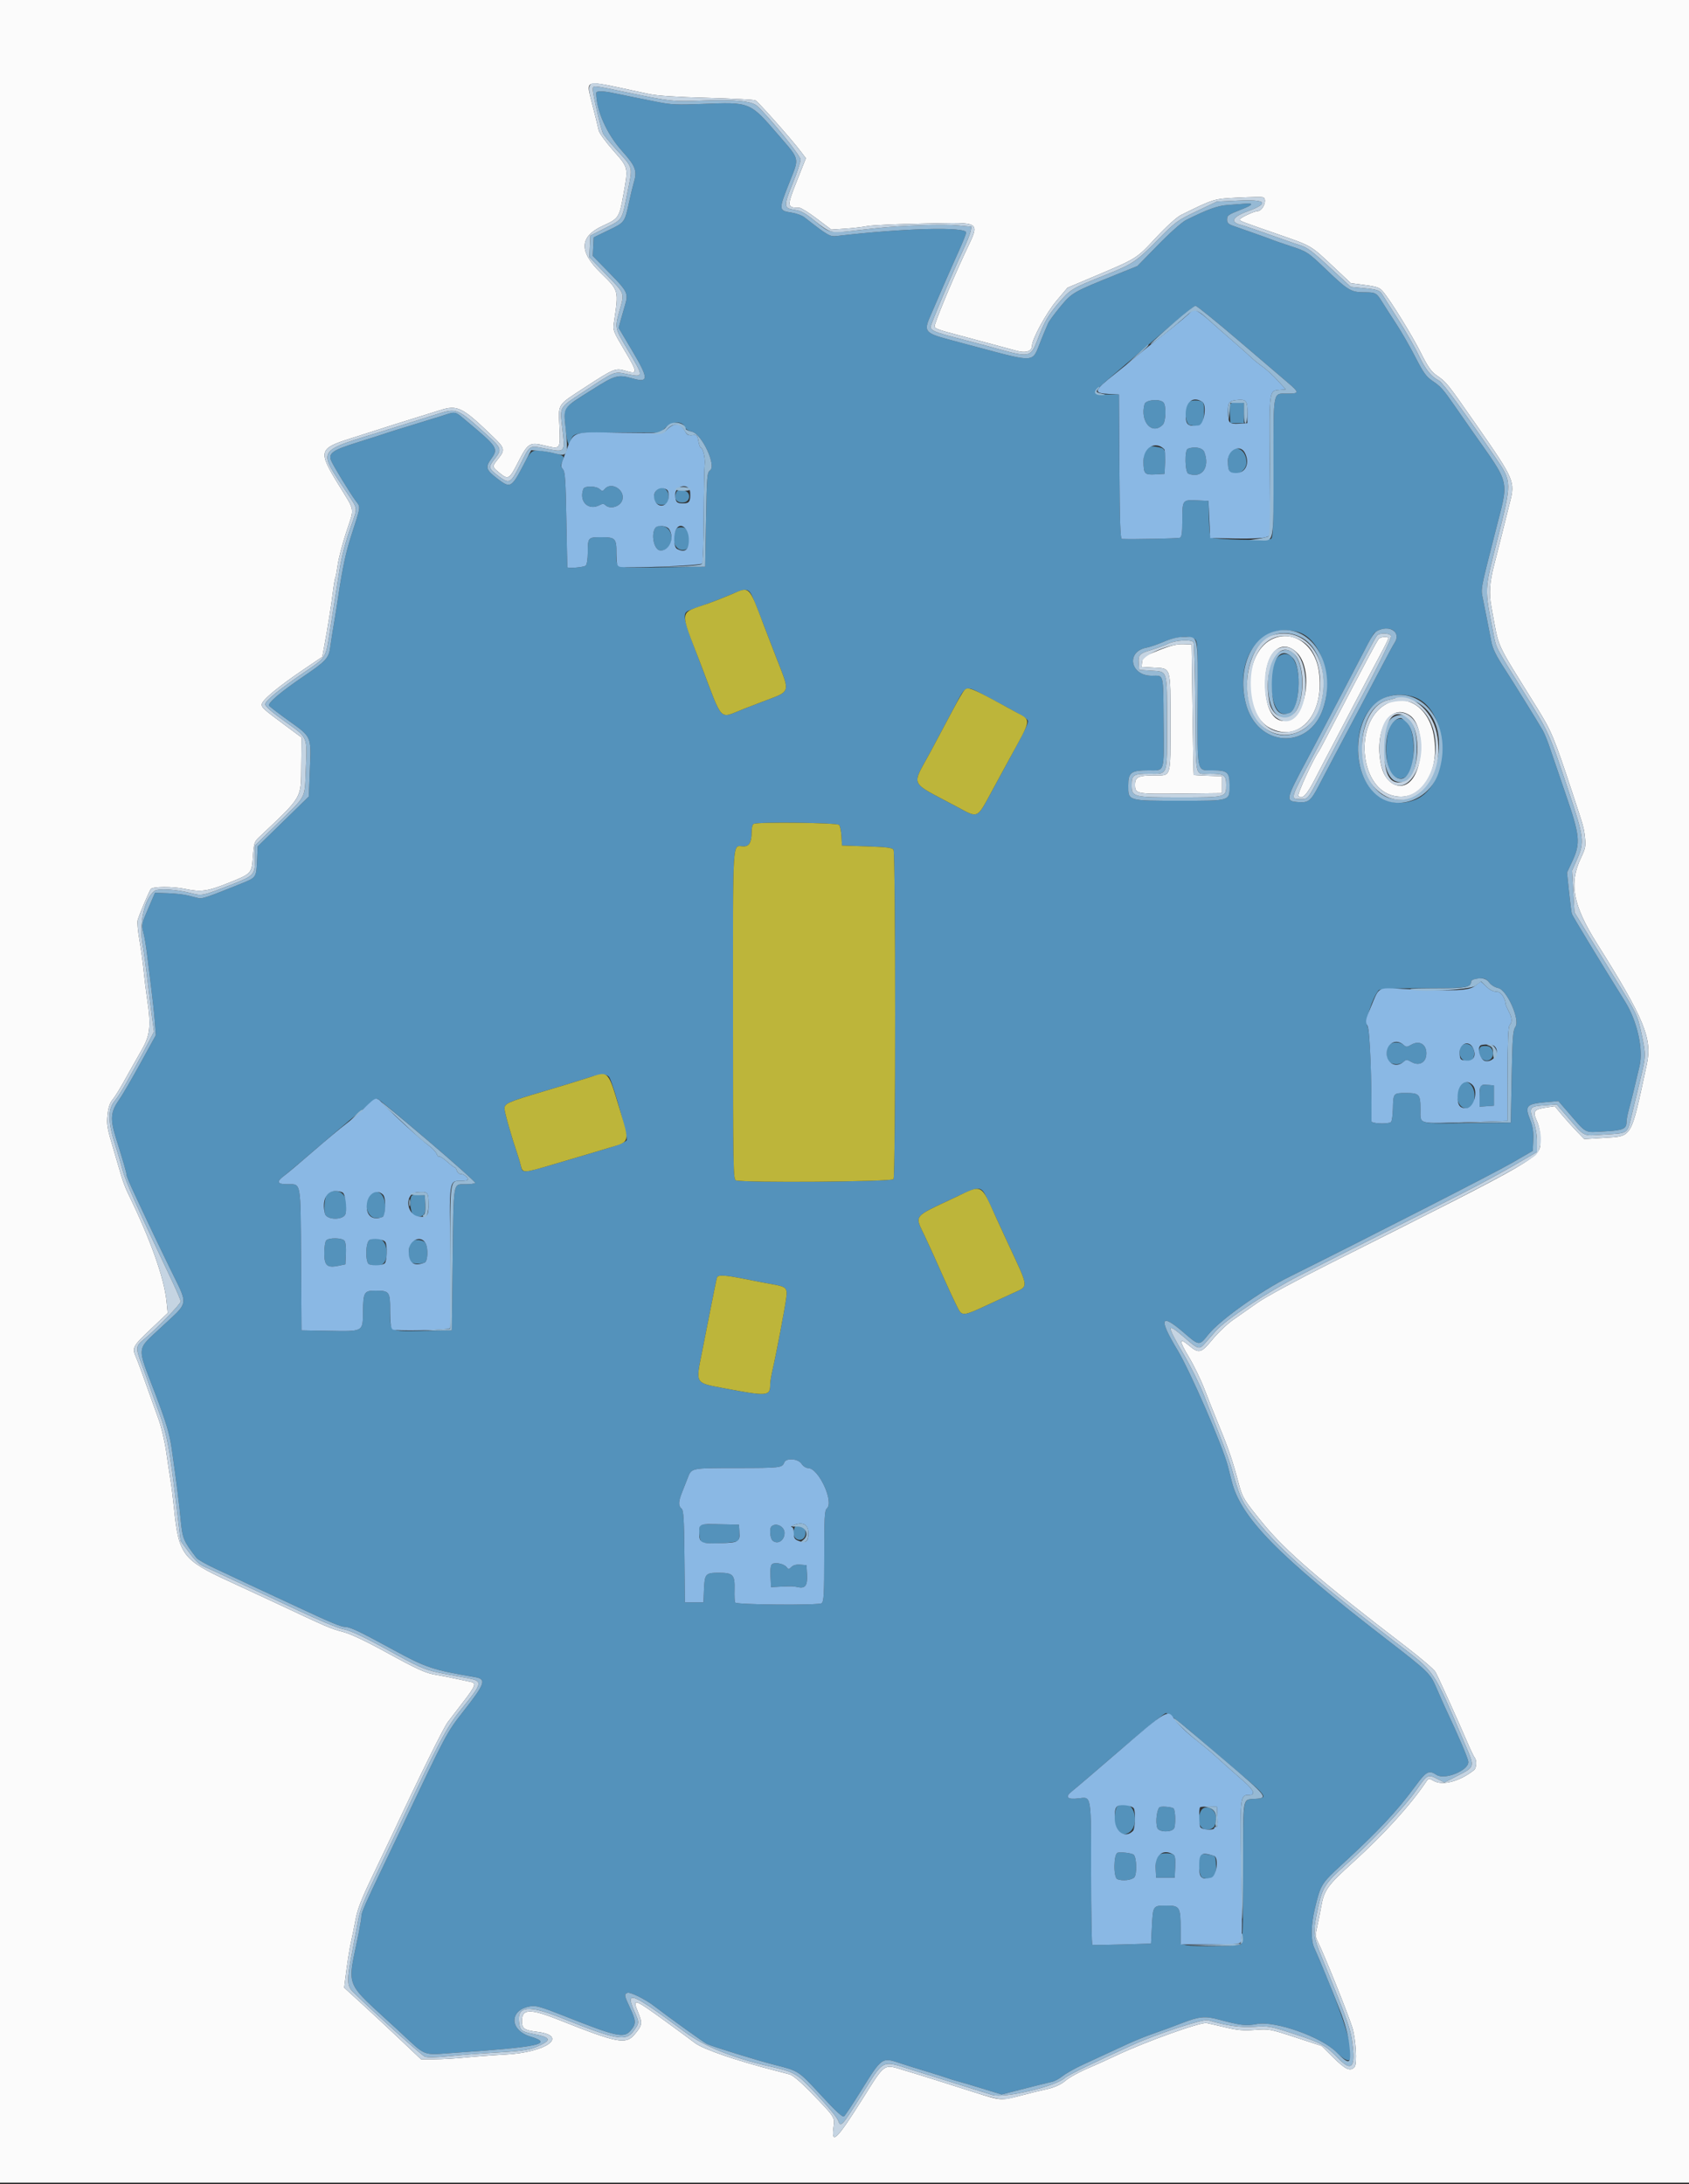
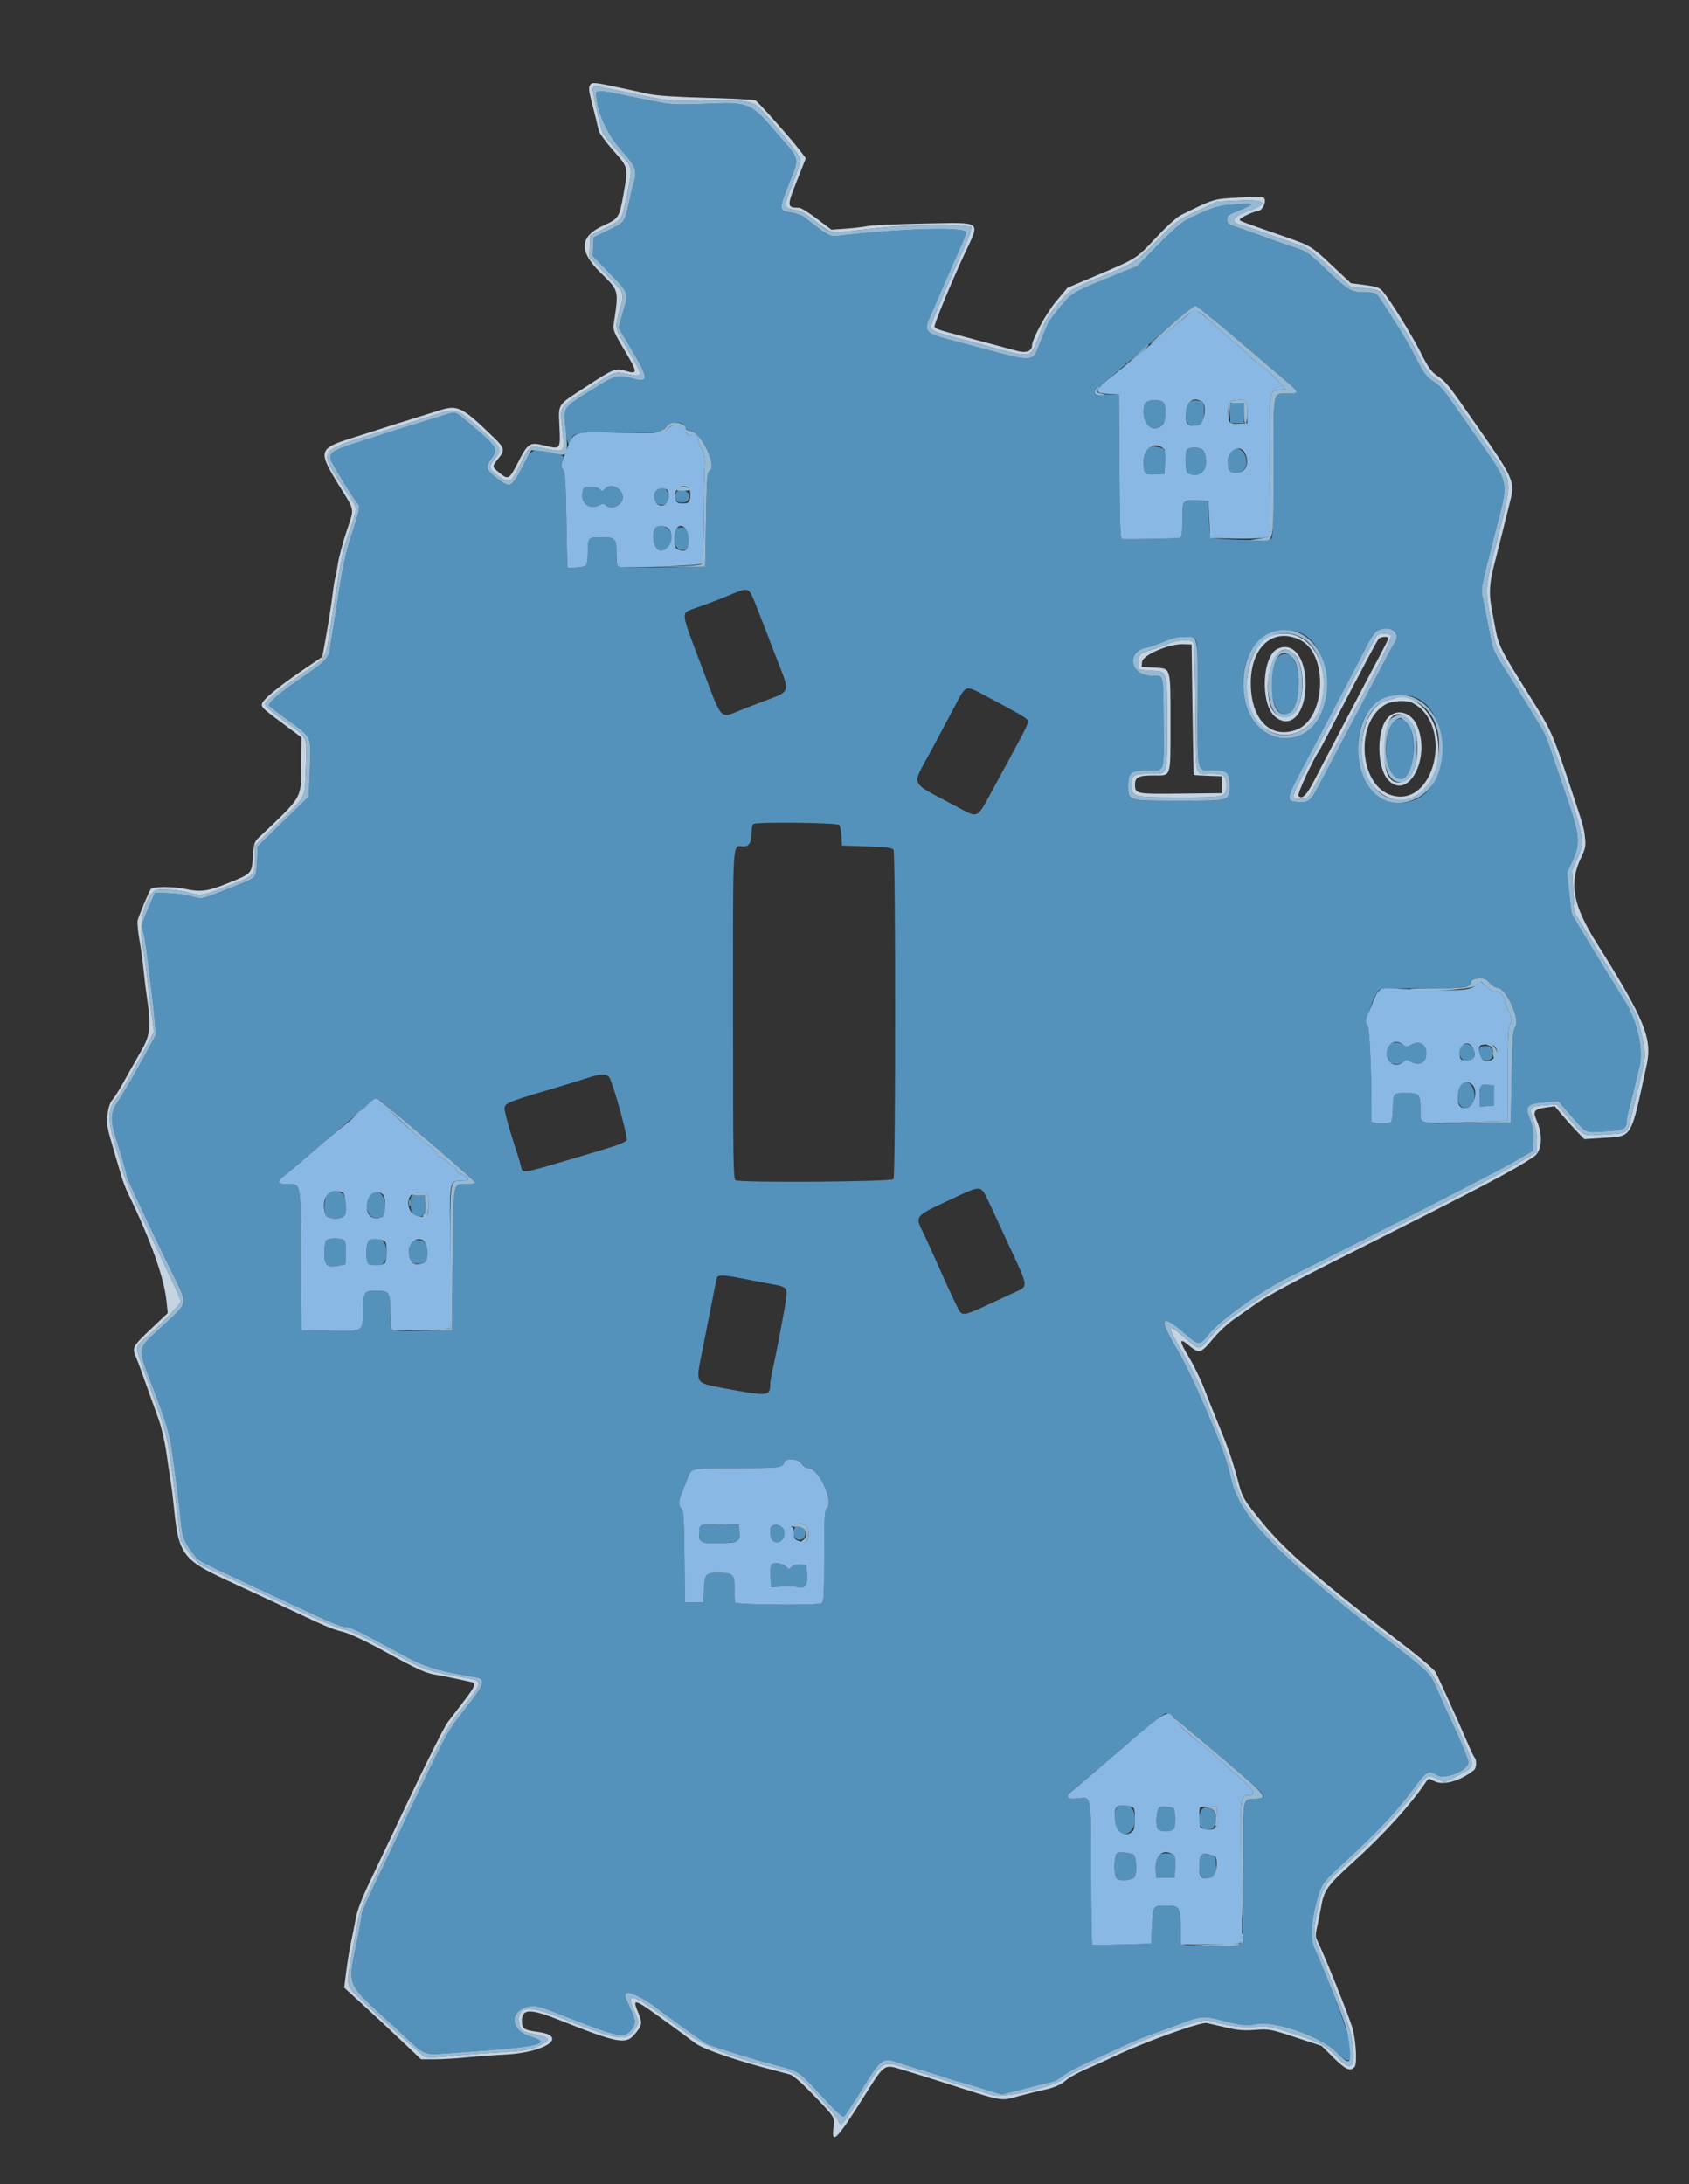
<svg xmlns="http://www.w3.org/2000/svg" id="svg" version="1.1" width="400" height="517.16" viewBox="0, 0, 400,517.16">
  <rect x="0" y="0" width="400" height="517.16" fill="#333333" stroke="none" />
  <g id="svgg">
-     <path id="path0" d="M0.000 258.400 L 0.000 516.800 200.000 516.800 L 400.000 516.800 400.000 258.400 L 400.000 0.000 200.000 0.000 L 0.000 0.000 0.000 258.400 M147.000 20.817 C 149.200 21.291,152.260 21.949,153.800 22.280 C 155.636 22.674,160.316 22.978,167.400 23.163 C 173.340 23.318,178.506 23.586,178.881 23.758 C 179.546 24.064,187.490 33.017,189.724 35.979 L 190.848 37.469 188.824 42.578 C 186.292 48.970,186.307 49.172,189.314 49.195 C 189.707 49.198,191.570 50.363,193.454 51.784 L 196.881 54.369 200.140 54.150 C 201.933 54.030,204.300 53.753,205.400 53.534 C 206.500 53.315,212.573 53.040,218.896 52.924 C 232.952 52.664,232.182 52.075,228.396 60.200 C 225.244 66.963,221.153 76.899,221.330 77.361 C 221.517 77.848,222.448 78.174,227.200 79.416 C 228.630 79.790,230.610 80.323,231.600 80.600 C 232.590 80.877,234.570 81.408,236.000 81.779 C 237.430 82.149,239.560 82.725,240.734 83.057 C 242.929 83.680,244.387 83.195,244.406 81.838 C 244.428 80.268,247.820 74.049,250.178 71.256 L 252.822 68.122 258.311 65.805 C 269.436 61.108,268.989 61.383,273.731 56.319 C 276.327 53.548,278.703 51.396,279.717 50.896 C 287.538 47.046,287.425 47.080,293.200 46.796 C 296.170 46.649,298.825 46.610,299.100 46.708 C 300.248 47.116,299.099 50.000,297.789 50.000 C 297.009 50.000,293.600 51.604,293.600 51.971 C 293.600 52.328,293.696 52.365,303.275 55.694 C 310.676 58.266,310.394 58.099,315.731 63.116 L 319.911 67.047 323.246 67.487 C 326.141 67.869,326.708 68.077,327.543 69.064 C 329.357 71.208,334.419 79.402,336.500 83.564 C 338.132 86.826,338.931 87.971,340.191 88.852 C 342.628 90.556,342.633 90.562,349.836 100.900 C 358.645 113.541,358.856 114.035,357.565 119.000 C 357.172 120.511,356.676 122.496,355.415 127.600 C 355.116 128.810,354.407 131.600,353.840 133.800 C 352.775 137.934,352.604 140.497,353.185 143.600 C 355.171 154.198,353.726 150.995,364.006 167.600 C 367.468 173.192,368.043 174.574,372.406 187.800 C 375.145 196.104,375.100 195.942,375.373 198.400 C 375.585 200.313,375.460 200.930,374.409 203.136 C 371.531 209.173,372.496 214.324,378.203 223.400 C 389.393 241.195,391.329 245.883,390.008 251.996 C 386.131 269.952,386.705 268.986,379.641 269.433 L 375.208 269.713 373.500 267.957 C 372.560 266.991,370.983 265.237,369.996 264.060 L 368.200 261.921 366.318 262.203 C 363.249 262.663,362.935 263.085,363.951 265.382 C 364.548 266.732,364.800 268.118,364.800 270.055 C 364.800 274.172,365.908 273.525,314.891 299.184 C 307.150 303.077,299.748 307.088,297.891 308.397 C 296.081 309.672,293.472 311.499,292.093 312.458 C 290.714 313.416,288.506 315.505,287.188 317.100 C 284.423 320.444,283.953 320.566,281.551 318.559 C 279.165 316.566,279.181 317.395,281.605 321.409 C 282.742 323.291,284.380 326.669,285.245 328.915 C 286.110 331.162,287.339 334.260,287.975 335.800 C 291.014 343.159,291.790 345.400,293.450 351.600 C 294.258 354.620,294.643 355.242,299.017 360.600 C 304.460 367.267,312.577 374.275,332.790 389.757 C 336.414 392.533,339.642 395.298,339.963 395.902 C 340.806 397.490,345.371 407.559,347.262 412.000 C 348.151 414.090,349.041 415.971,349.240 416.180 C 349.769 416.739,349.678 418.640,349.100 419.100 C 345.760 421.762,341.713 422.869,339.598 421.700 C 338.346 421.008,338.323 421.011,337.666 421.986 C 333.941 427.503,327.710 434.355,320.404 440.970 C 314.315 446.483,313.567 447.537,312.857 451.615 C 312.648 452.817,312.241 454.840,311.953 456.111 C 311.496 458.131,311.511 458.585,312.072 459.711 C 313.616 462.809,318.979 476.133,320.239 480.000 C 321.088 482.606,321.453 488.613,320.809 489.389 C 319.839 490.558,318.668 490.049,315.809 487.215 L 313.000 484.430 306.828 482.406 C 300.803 480.430,300.574 480.388,297.228 480.634 C 294.518 480.833,293.088 480.716,290.400 480.076 C 288.530 479.631,286.442 479.154,285.761 479.015 C 284.357 478.730,271.370 483.380,264.451 486.645 C 262.333 487.645,259.571 488.899,258.313 489.431 C 255.552 490.600,253.281 491.838,252.200 492.763 C 251.165 493.649,249.456 494.370,247.423 494.780 C 246.530 494.960,243.943 495.597,241.673 496.195 C 237.035 497.418,237.120 497.424,230.800 495.419 C 228.270 494.616,224.490 493.416,222.400 492.751 C 220.310 492.087,218.060 491.384,217.400 491.188 C 216.740 490.993,215.210 490.529,214.000 490.158 C 209.252 488.701,209.625 488.450,204.554 496.514 C 198.038 506.877,196.755 508.103,197.445 503.310 C 197.729 501.334,197.589 501.132,191.857 495.241 C 189.598 492.919,187.741 491.359,187.000 491.159 C 186.340 490.982,184.990 490.630,184.000 490.377 C 174.486 487.950,166.456 485.196,164.547 483.706 C 163.696 483.042,160.634 480.782,157.742 478.685 C 150.009 473.079,149.659 472.967,151.160 476.589 C 152.189 479.072,152.096 479.591,150.231 481.766 C 148.197 484.140,146.123 483.737,132.569 478.336 C 125.512 475.524,123.600 475.565,123.600 478.531 C 123.600 480.324,124.128 480.700,127.177 481.082 C 134.791 482.036,129.429 485.949,119.800 486.465 C 116.720 486.630,112.400 486.948,110.200 487.172 C 108.000 487.396,104.742 487.584,102.960 487.590 L 99.720 487.600 94.760 482.898 C 92.032 480.312,87.936 476.495,85.657 474.415 L 81.514 470.633 81.736 468.816 C 82.212 464.916,82.738 461.544,83.156 459.714 C 83.396 458.661,83.866 456.334,84.200 454.543 C 84.666 452.043,85.584 449.670,88.148 444.343 C 89.986 440.524,92.137 436.015,92.930 434.323 C 99.534 420.217,105.008 409.135,106.055 407.751 C 106.575 407.065,108.215 404.922,109.700 402.990 C 112.622 399.190,112.879 398.510,111.500 398.238 C 111.005 398.140,109.340 397.785,107.800 397.448 C 106.260 397.111,104.280 396.723,103.400 396.586 C 100.838 396.186,99.040 395.375,91.291 391.125 C 86.632 388.569,83.006 386.860,81.291 386.411 C 78.254 385.616,77.873 385.451,64.600 379.213 C 62.400 378.179,57.720 376.010,54.200 374.392 C 43.255 369.364,42.298 368.085,41.196 357.000 C 40.977 354.800,40.619 351.920,40.401 350.600 C 40.182 349.280,39.720 346.220,39.374 343.800 C 39.029 341.380,38.233 337.960,37.606 336.200 C 33.591 324.923,32.695 322.461,32.178 321.286 C 31.228 319.129,31.424 318.761,35.658 314.752 L 39.721 310.903 39.441 308.152 C 38.865 302.494,35.642 293.481,30.233 282.400 C 29.750 281.410,29.069 279.610,28.721 278.400 C 28.373 277.190,27.605 274.580,27.015 272.600 C 25.325 266.928,25.221 266.341,25.479 263.858 C 25.638 262.330,26.023 261.148,26.586 260.458 C 27.427 259.427,28.357 257.889,30.614 253.800 C 31.221 252.700,32.546 250.360,33.559 248.600 C 35.601 245.050,35.818 242.877,34.796 236.187 C 34.561 234.654,34.211 231.780,34.017 229.800 C 33.822 227.820,33.369 224.530,33.008 222.488 C 32.648 220.447,32.465 218.377,32.602 217.888 C 32.977 216.549,35.289 211.071,35.720 210.500 C 36.185 209.884,40.944 209.867,43.800 210.470 C 47.563 211.265,49.123 211.060,53.922 209.138 C 59.638 206.850,59.616 206.874,59.898 202.757 C 60.100 199.813,60.255 199.290,61.188 198.406 C 71.847 188.298,71.259 189.304,71.338 181.051 L 71.400 174.609 68.000 172.083 C 62.256 167.816,62.000 167.590,62.000 166.792 C 62.000 165.831,65.788 162.664,71.836 158.567 L 76.328 155.525 76.785 153.062 C 77.614 148.600,78.435 143.449,78.829 140.249 C 79.042 138.515,79.300 136.961,79.403 136.795 C 79.506 136.629,79.768 135.237,79.985 133.703 C 80.203 132.168,81.105 128.715,81.991 126.029 C 83.982 119.984,84.197 121.305,80.150 114.719 C 75.287 106.804,75.454 106.194,83.153 103.777 C 85.709 102.975,89.060 101.905,90.600 101.400 C 92.140 100.895,95.290 99.901,97.600 99.191 C 99.910 98.481,102.858 97.563,104.152 97.150 C 108.384 95.800,109.446 96.333,116.900 103.549 C 119.544 106.108,119.638 106.539,118.000 108.600 C 116.494 110.495,116.494 110.489,118.300 111.980 C 120.348 113.671,120.633 113.509,122.680 109.487 C 125.010 104.908,125.430 104.635,128.871 105.471 C 132.779 106.420,132.733 106.477,132.493 101.040 C 132.247 95.455,131.840 96.079,138.600 91.671 C 145.425 87.221,145.762 87.086,148.214 87.824 C 151.079 88.687,151.054 88.237,147.946 83.022 C 145.231 78.467,145.123 78.188,145.384 76.433 C 146.552 68.593,146.634 68.899,142.180 64.524 C 137.040 59.476,137.238 55.991,142.810 53.444 C 146.537 51.740,146.650 51.569,147.639 46.086 C 148.820 39.534,148.876 39.775,145.205 35.605 C 143.447 33.610,141.909 31.487,141.786 30.888 C 141.564 29.806,140.976 27.431,139.874 23.164 C 138.844 19.178,139.059 19.107,147.000 20.817 M301.000 151.466 C 294.422 154.942,294.299 169.083,300.818 172.409 C 307.836 175.989,313.827 168.962,312.334 158.902 C 311.372 152.424,305.937 148.858,301.000 151.466 M326.495 151.300 C 326.273 151.575,325.237 153.420,324.193 155.400 C 323.148 157.380,321.576 160.350,320.699 162.000 C 319.822 163.650,317.660 167.790,315.894 171.200 C 314.128 174.610,312.553 177.580,312.395 177.800 C 310.982 179.760,307.149 188.109,307.500 188.460 C 308.419 189.379,309.470 188.290,311.510 184.303 C 312.665 182.046,314.520 178.490,315.633 176.400 C 316.747 174.310,319.204 169.630,321.094 166.000 C 322.985 162.370,325.492 157.618,326.666 155.441 C 327.840 153.263,328.800 151.328,328.800 151.141 C 328.800 150.612,326.947 150.740,326.495 151.300 M274.400 153.981 C 270.866 155.392,270.591 155.583,270.478 156.703 L 270.356 157.907 273.222 158.069 C 277.400 158.305,277.200 157.645,277.200 171.196 C 277.200 184.401,277.452 183.600,273.294 183.600 C 269.622 183.600,268.800 183.996,268.800 185.765 C 268.800 187.988,268.984 188.025,279.650 187.907 L 289.400 187.800 289.400 185.800 L 289.400 183.800 286.100 183.684 C 284.285 183.620,282.760 183.530,282.712 183.484 C 282.663 183.438,282.528 176.470,282.412 168.000 L 282.200 152.600 280.200 152.532 C 278.708 152.482,277.235 152.850,274.400 153.981 M307.037 154.435 C 311.110 158.261,309.449 169.891,304.719 170.658 C 301.281 171.216,299.310 167.161,299.699 160.331 C 300.051 154.139,303.647 151.250,307.037 154.435 M327.930 166.902 C 320.850 171.228,321.902 185.889,329.463 188.273 C 336.060 190.352,341.104 183.381,339.586 174.284 C 338.433 167.378,332.893 163.870,327.930 166.902 M333.945 169.447 C 337.256 171.766,337.346 181.447,334.088 184.900 C 331.721 187.409,328.183 185.675,327.174 181.512 C 325.173 173.254,329.182 166.111,333.945 169.447 " stroke="none" fill="#fbfbfb" fill-rule="evenodd" />
    <path id="path1" d="M141.200 21.984 C 141.200 26.109,143.662 31.675,147.266 35.697 C 150.608 39.425,150.967 40.427,150.045 43.440 C 149.850 44.078,149.379 46.040,148.998 47.800 C 147.936 52.708,147.986 52.640,144.103 54.511 L 140.600 56.200 140.493 58.400 L 140.386 60.600 144.393 64.694 C 148.671 69.066,148.864 69.480,147.975 72.403 C 147.742 73.171,147.316 74.663,147.029 75.717 L 146.508 77.634 149.648 82.917 C 153.665 89.676,153.693 90.690,149.835 89.610 C 146.339 88.631,145.695 88.807,140.360 92.192 C 133.134 96.777,133.518 96.294,133.843 100.383 C 133.992 102.262,134.250 104.160,134.417 104.600 L 134.720 105.400 135.021 104.600 C 135.857 102.376,135.732 102.400,146.480 102.400 L 156.436 102.400 157.432 101.404 C 159.110 99.727,161.689 99.589,162.184 101.151 C 162.313 101.556,163.052 102.020,163.905 102.231 C 166.244 102.809,169.710 110.246,168.166 111.375 C 167.452 111.897,167.386 112.687,167.200 123.067 L 167.000 134.200 157.400 134.313 C 145.141 134.457,146.000 134.701,146.000 131.072 C 146.000 127.459,145.757 127.200,142.363 127.200 C 139.250 127.200,139.200 127.259,139.200 130.953 C 139.200 132.354,138.990 133.650,138.720 133.920 C 138.328 134.312,134.491 134.646,134.363 134.300 C 134.343 134.245,134.237 129.160,134.129 123.000 C 133.964 113.563,133.834 111.690,133.303 111.098 C 132.788 110.525,132.759 110.208,133.142 109.368 C 133.777 107.973,133.581 107.786,130.912 107.248 C 125.849 106.228,126.033 106.153,124.000 110.049 C 121.148 115.515,120.858 115.672,117.865 113.387 C 115.065 111.249,114.879 110.658,116.363 108.592 C 118.077 106.205,117.808 105.790,110.695 99.857 C 107.542 97.227,108.152 97.353,104.389 98.553 C 102.745 99.077,99.510 100.075,97.200 100.771 C 94.890 101.467,92.280 102.284,91.400 102.586 C 90.520 102.888,87.417 103.881,84.505 104.793 C 78.816 106.574,77.757 107.308,78.407 109.018 C 78.829 110.128,82.950 116.875,84.326 118.708 C 85.424 120.172,85.503 119.640,83.067 127.200 C 81.926 130.741,81.108 134.567,80.202 140.600 C 79.838 143.020,79.295 146.440,78.995 148.200 C 78.695 149.960,78.339 152.242,78.204 153.272 C 77.872 155.811,77.181 156.564,71.908 160.135 C 66.552 163.763,63.354 166.478,63.726 167.080 C 63.872 167.317,65.965 168.926,68.377 170.656 C 73.854 174.583,73.698 174.223,73.387 182.162 L 73.135 188.600 67.080 194.506 L 61.026 200.411 60.895 203.306 C 60.689 207.913,60.820 207.716,56.907 209.303 C 49.536 212.294,47.859 212.865,47.043 212.663 C 46.579 212.549,45.426 212.260,44.481 212.021 C 43.535 211.783,41.398 211.545,39.732 211.494 L 36.703 211.400 35.086 215.140 C 33.528 218.745,33.487 218.949,33.955 220.777 C 34.223 221.820,34.608 224.097,34.812 225.837 C 35.016 227.576,35.460 231.160,35.799 233.800 C 36.138 236.440,36.526 240.064,36.661 241.852 L 36.907 245.105 33.200 251.852 C 31.161 255.564,28.882 259.461,28.137 260.514 C 26.173 263.286,26.054 265.015,27.506 269.619 C 29.155 274.844,30.000 277.791,30.000 278.311 C 30.000 278.554,30.833 280.518,31.851 282.676 C 32.869 284.834,34.288 287.860,35.005 289.400 C 35.721 290.940,38.045 295.777,40.168 300.149 C 44.712 309.507,44.950 307.919,38.032 314.403 C 32.260 319.812,32.380 318.521,36.614 329.600 C 39.324 336.693,40.165 339.473,40.665 343.000 C 41.751 350.648,42.403 355.825,42.806 360.000 C 43.226 364.331,43.458 364.885,46.540 368.887 C 46.831 369.264,48.763 370.367,50.834 371.338 C 52.905 372.309,56.220 373.866,58.200 374.799 C 60.180 375.731,62.790 376.948,64.000 377.503 C 65.210 378.058,67.910 379.313,70.000 380.293 C 78.024 384.056,80.738 385.200,81.653 385.209 C 82.943 385.221,84.925 386.161,93.369 390.766 C 100.849 394.846,102.670 395.450,112.487 397.104 C 115.259 397.571,114.918 398.601,109.848 405.064 C 105.756 410.280,105.717 410.353,94.959 433.088 C 93.999 435.116,92.134 439.024,90.813 441.773 C 86.696 450.342,85.600 452.833,85.600 453.618 C 85.600 454.036,85.341 455.687,85.025 457.289 C 82.237 471.407,81.070 468.470,94.361 480.800 C 101.223 487.166,99.742 486.585,107.745 486.047 C 127.606 484.714,131.283 483.921,125.595 482.199 C 120.578 480.679,120.573 475.850,125.589 475.048 C 126.974 474.827,128.132 475.158,133.702 477.366 C 146.119 482.289,147.782 482.650,149.364 480.769 C 150.686 479.199,150.666 478.535,149.200 475.400 C 147.829 472.467,147.778 472.171,148.590 471.859 C 149.245 471.608,152.845 473.381,154.884 474.959 C 158.061 477.418,166.666 483.603,167.397 483.952 C 168.727 484.588,179.534 487.922,183.600 488.951 C 189.192 490.366,189.086 490.296,194.448 496.110 C 198.005 499.967,199.538 501.372,199.891 501.098 C 200.161 500.888,201.933 498.223,203.829 495.176 C 208.932 486.974,208.814 487.054,213.400 488.596 C 214.280 488.892,216.890 489.706,219.200 490.404 C 221.510 491.103,223.880 491.854,224.466 492.072 C 225.052 492.290,226.132 492.621,226.866 492.806 C 227.600 492.991,230.227 493.769,232.704 494.534 L 237.208 495.925 242.704 494.520 C 245.727 493.747,248.650 493.023,249.200 492.912 C 249.750 492.800,250.868 492.187,251.684 491.548 C 252.501 490.910,254.571 489.739,256.284 488.946 C 257.998 488.153,260.480 487.007,261.800 486.400 C 263.120 485.793,265.554 484.669,267.209 483.904 C 268.864 483.138,271.654 482.018,273.409 481.415 C 275.164 480.812,278.171 479.707,280.091 478.959 C 283.926 477.466,285.444 477.322,288.538 478.155 C 293.817 479.577,295.036 479.721,297.657 479.237 C 302.051 478.426,313.030 482.330,316.585 485.969 C 322.021 491.532,320.957 484.476,313.724 467.000 C 312.722 464.580,311.609 461.970,311.251 461.200 C 310.412 459.395,310.462 455.789,311.381 451.960 C 312.760 446.211,312.895 445.989,317.719 441.553 C 326.614 433.372,330.803 428.894,335.354 422.700 C 337.774 419.406,338.429 419.076,340.222 420.251 C 342.169 421.527,347.870 419.182,347.737 417.159 C 347.684 416.349,345.466 411.148,342.381 404.600 C 341.966 403.720,341.008 401.560,340.252 399.800 C 338.694 396.177,338.424 395.913,328.175 388.000 C 302.633 368.280,293.896 359.367,291.727 350.817 C 291.417 349.598,290.998 347.957,290.796 347.171 C 289.547 342.323,281.882 324.667,278.829 319.609 C 274.307 312.112,274.823 310.764,280.380 315.559 C 284.030 318.707,283.996 318.705,286.200 315.950 C 288.885 312.595,298.509 305.727,305.181 302.405 C 324.763 292.657,353.834 277.789,357.923 275.431 L 363.000 272.503 363.117 269.909 C 363.203 268.012,363.011 266.751,362.405 265.212 C 361.064 261.810,361.428 261.394,366.117 260.969 L 369.062 260.702 371.431 263.429 C 375.895 268.568,375.090 268.141,379.845 267.898 C 384.325 267.670,385.200 267.308,385.200 265.686 C 385.200 265.127,385.460 263.754,385.777 262.635 C 386.094 261.516,386.625 259.430,386.956 258.000 C 387.287 256.570,387.873 254.114,388.257 252.543 C 389.246 248.494,387.754 241.782,384.821 237.088 C 379.497 228.568,372.420 216.909,372.262 216.400 C 372.160 216.070,371.860 213.730,371.594 211.200 L 371.111 206.600 372.356 203.935 C 374.359 199.645,374.185 197.887,370.776 187.995 C 369.223 183.488,367.535 178.540,367.024 177.000 C 366.514 175.460,365.760 173.618,365.349 172.906 C 364.083 170.718,358.408 161.548,356.613 158.791 C 354.250 155.161,353.504 153.651,353.160 151.800 C 352.997 150.920,352.594 148.850,352.266 147.200 C 351.937 145.550,351.461 143.151,351.208 141.870 C 350.684 139.215,350.496 140.248,354.075 126.126 C 357.408 112.970,357.965 115.351,348.338 101.600 C 347.337 100.170,345.636 97.729,344.559 96.176 C 341.746 92.119,341.204 91.510,339.236 90.186 C 337.774 89.202,337.088 88.249,335.217 84.600 C 333.976 82.180,331.961 78.670,330.740 76.800 C 329.519 74.930,328.016 72.590,327.400 71.600 C 325.954 69.276,325.840 69.214,323.000 69.205 C 319.977 69.195,319.201 68.730,314.144 63.892 C 309.696 59.636,309.555 59.545,305.294 58.159 C 303.592 57.605,301.840 57.002,301.400 56.818 C 300.713 56.530,298.039 55.574,292.000 53.457 C 290.937 53.085,290.600 52.741,290.600 52.027 C 290.600 50.986,290.794 50.849,294.100 49.554 C 296.831 48.484,297.030 48.047,294.700 48.237 C 293.765 48.313,291.920 48.454,290.600 48.550 C 288.340 48.713,285.922 49.597,280.900 52.096 C 279.924 52.582,277.105 55.084,274.281 57.971 L 269.361 63.000 264.581 64.927 C 254.058 69.168,253.885 69.267,251.070 72.677 C 249.711 74.323,248.435 76.058,248.232 76.534 C 248.030 77.010,247.633 77.940,247.350 78.600 C 247.067 79.260,246.489 80.698,246.067 81.795 C 244.558 85.710,244.601 85.708,232.800 82.552 C 229.170 81.581,225.570 80.618,224.800 80.412 C 219.201 78.918,218.779 78.448,220.148 75.238 C 222.246 70.317,225.518 62.846,227.033 59.515 C 228.005 57.379,228.800 55.373,228.800 55.059 C 228.800 53.635,213.909 54.033,198.189 55.877 C 196.534 56.072,196.092 55.817,190.488 51.433 C 189.949 51.011,188.598 50.522,187.486 50.346 C 184.343 49.849,184.338 49.776,187.041 42.966 C 189.318 37.225,189.496 37.934,184.254 31.864 C 177.533 24.083,177.731 24.163,166.263 24.616 C 160.580 24.841,158.815 24.770,156.000 24.201 C 154.130 23.823,151.340 23.264,149.800 22.958 C 148.260 22.653,146.190 22.230,145.200 22.019 C 142.852 21.518,141.200 21.504,141.200 21.984 M293.136 80.482 C 298.341 84.927,303.635 89.445,304.900 90.521 C 307.763 92.959,307.761 93.200,304.880 93.200 C 301.386 93.200,301.600 92.063,301.600 110.631 C 301.600 124.352,301.505 127.181,301.033 127.572 C 300.433 128.071,287.287 127.776,286.715 127.252 C 286.558 127.108,286.378 125.102,286.315 122.795 L 286.200 118.600 283.436 118.480 C 280.019 118.332,280.014 118.339,280.006 123.257 C 280.001 126.276,279.872 127.163,279.412 127.340 C 278.962 127.513,268.585 127.723,265.704 127.618 C 265.320 127.604,265.185 123.766,265.104 110.500 L 265.000 93.400 262.238 93.400 C 258.452 93.400,258.540 93.085,263.491 88.911 C 265.861 86.913,271.130 82.387,275.200 78.853 C 279.270 75.319,282.841 72.422,283.136 72.414 C 283.430 72.406,287.930 76.037,293.136 80.482 M271.052 95.700 C 269.941 99.847,272.833 103.110,275.371 100.571 C 276.130 99.813,276.237 95.997,275.520 95.280 C 274.606 94.366,271.327 94.674,271.052 95.700 M281.280 95.280 C 280.311 96.249,280.673 100.353,281.752 100.624 C 284.379 101.283,284.990 100.814,285.121 98.036 C 285.205 96.256,285.082 95.372,284.721 95.143 C 283.942 94.649,281.827 94.733,281.280 95.280 M291.373 95.726 C 291.251 96.043,291.208 97.179,291.276 98.251 L 291.400 100.200 293.000 100.200 L 294.600 100.200 294.600 97.800 L 294.600 95.400 293.097 95.276 C 292.070 95.191,291.524 95.334,291.373 95.726 M271.469 106.188 C 270.999 106.658,270.802 107.533,270.806 109.129 C 270.814 112.214,271.042 112.471,273.638 112.323 L 275.800 112.200 275.920 109.440 C 276.057 106.274,275.974 106.133,273.769 105.780 C 272.525 105.582,271.979 105.679,271.469 106.188 M281.300 106.265 C 280.503 106.586,280.622 111.846,281.433 112.157 C 284.620 113.380,286.602 110.688,285.210 107.026 C 284.825 106.014,282.867 105.633,281.300 106.265 M291.280 106.880 C 290.778 107.382,290.625 110.278,291.043 111.367 C 291.801 113.343,295.200 111.811,295.200 109.494 C 295.200 106.731,292.937 105.223,291.280 106.880 M138.162 115.754 C 137.022 118.726,139.340 121.024,142.026 119.586 C 142.648 119.253,143.007 119.247,143.323 119.563 C 144.485 120.725,146.998 119.945,147.412 118.293 C 148.009 115.915,144.713 113.976,143.192 115.810 C 142.738 116.357,142.615 116.357,142.011 115.810 C 141.158 115.038,138.452 114.999,138.162 115.754 M155.127 116.600 C 154.381 118.237,155.260 119.684,156.903 119.525 C 158.096 119.410,158.210 119.275,158.328 117.841 C 158.520 115.491,156.066 114.540,155.127 116.600 M160.166 116.545 C 159.591 118.043,160.151 119.000,161.600 119.000 C 163.691 119.000,163.782 116.275,161.697 116.074 C 160.824 115.990,160.319 116.145,160.166 116.545 M155.257 124.932 C 154.086 126.342,154.848 130.185,156.326 130.327 C 159.485 130.631,160.082 125.196,156.958 124.572 C 156.139 124.408,155.596 124.523,155.257 124.932 M160.220 125.168 C 158.690 127.644,159.922 130.736,162.210 130.162 C 163.966 129.721,163.549 125.053,161.738 124.877 C 161.043 124.810,160.360 124.941,160.220 125.168 M178.543 142.100 C 179.111 143.475,180.194 146.220,180.949 148.200 C 181.703 150.180,182.951 153.420,183.721 155.400 C 187.228 164.420,187.504 163.496,180.500 166.173 C 179.675 166.489,177.740 167.233,176.200 167.828 C 170.121 170.176,171.372 171.469,165.926 157.200 C 161.277 145.017,161.303 145.194,164.005 144.219 C 164.772 143.942,166.488 143.328,167.818 142.855 C 169.148 142.382,171.488 141.460,173.018 140.808 C 177.072 139.079,177.319 139.137,178.543 142.100 M330.171 149.429 C 330.941 150.198,330.974 151.166,330.264 152.211 C 329.970 152.645,328.412 155.520,326.802 158.600 C 325.193 161.680,323.297 165.280,322.588 166.600 C 321.880 167.920,320.355 170.800,319.200 173.000 C 318.044 175.200,316.426 178.260,315.604 179.800 C 314.781 181.340,313.331 184.096,312.382 185.925 C 310.455 189.635,309.893 190.098,307.525 189.922 C 304.342 189.686,304.379 189.509,309.678 179.600 C 310.678 177.730,312.535 174.220,313.805 171.800 C 315.074 169.380,316.874 165.960,317.804 164.200 C 318.734 162.440,320.707 158.660,322.188 155.800 C 323.669 152.940,325.081 150.355,325.327 150.055 C 326.372 148.777,329.159 148.416,330.171 149.429 M307.352 149.635 C 312.754 151.135,315.803 160.302,313.368 167.719 C 310.073 177.757,297.663 176.945,295.027 166.518 C 292.320 155.806,298.599 147.205,307.352 149.635 M282.964 151.324 C 283.632 151.813,283.678 152.836,283.632 166.334 C 283.573 183.310,283.372 182.400,287.186 182.400 C 290.684 182.400,291.200 182.849,291.200 185.897 C 291.200 189.715,291.565 189.600,279.427 189.600 C 266.989 189.600,267.200 189.662,267.200 186.000 C 267.200 182.880,267.847 182.400,272.046 182.400 C 275.926 182.400,275.672 183.221,275.569 171.000 C 275.468 159.075,275.706 160.000,272.739 160.000 C 267.655 160.000,266.602 154.270,271.517 153.353 C 272.333 153.201,274.170 152.571,275.600 151.953 C 278.454 150.719,281.751 150.438,282.964 151.324 M303.100 155.232 C 300.085 156.988,300.529 168.113,303.647 168.928 C 305.781 169.486,306.924 168.026,307.410 164.123 C 308.187 157.880,306.066 153.505,303.100 155.232 M233.747 164.944 C 240.986 168.774,242.994 169.937,243.359 170.511 C 243.696 171.042,243.163 172.178,238.994 179.800 C 238.512 180.680,236.718 183.980,235.007 187.133 C 231.254 194.047,231.802 193.799,226.513 190.964 C 215.041 184.816,215.823 186.481,220.399 177.952 C 222.451 174.128,224.936 169.470,225.922 167.600 C 228.908 161.938,228.394 162.112,233.747 164.944 M334.312 164.870 C 343.443 167.169,343.979 185.992,335.010 189.417 C 327.899 192.133,321.600 186.403,321.600 177.218 C 321.600 168.340,327.054 163.042,334.312 164.870 M330.521 170.479 C 327.667 171.858,327.525 182.461,330.340 183.968 C 332.535 185.142,334.218 183.503,334.614 179.806 C 335.309 173.320,333.442 169.067,330.521 170.479 M198.727 195.312 C 198.961 195.594,199.208 196.809,199.276 198.012 L 199.400 200.200 205.315 200.400 C 209.981 200.558,211.311 200.727,211.609 201.200 C 212.122 202.013,212.120 278.392,211.607 279.200 C 211.211 279.824,175.848 280.088,174.260 279.478 C 173.653 279.245,173.600 276.104,173.600 240.227 C 173.600 196.774,173.367 200.400,176.160 200.400 C 177.437 200.400,178.000 199.378,178.000 197.060 C 178.000 196.000,178.204 195.184,178.500 195.065 C 179.715 194.575,198.304 194.802,198.727 195.312 M352.687 232.634 C 353.119 233.228,354.025 233.788,354.815 233.950 C 356.877 234.371,360.016 241.394,358.902 243.093 C 358.290 244.024,358.174 245.558,358.000 254.981 L 357.800 265.800 348.000 265.913 C 335.516 266.056,336.400 266.303,336.400 262.672 C 336.400 259.094,336.137 258.800,332.944 258.800 C 329.976 258.800,329.953 258.827,329.873 262.514 C 329.839 264.101,329.628 265.532,329.405 265.694 C 328.687 266.214,324.800 266.051,324.803 265.500 C 324.869 254.431,324.417 243.886,323.839 243.003 C 323.194 242.018,324.956 236.358,326.486 234.500 C 326.796 234.124,329.409 234.000,337.020 234.000 C 347.328 234.000,348.400 233.849,348.400 232.401 C 348.400 232.003,349.351 231.712,350.867 231.646 C 351.587 231.615,352.178 231.936,352.687 232.634 M329.100 247.232 C 328.067 247.833,328.121 251.023,329.174 251.586 C 330.282 252.179,331.630 252.097,332.414 251.387 C 333.023 250.836,333.209 250.842,334.264 251.448 C 336.131 252.519,337.800 251.552,337.800 249.400 C 337.800 247.248,336.131 246.281,334.264 247.352 C 333.209 247.958,333.023 247.964,332.414 247.413 C 331.642 246.714,330.130 246.632,329.100 247.232 M346.072 247.547 C 345.742 247.756,345.592 248.464,345.672 249.441 C 345.841 251.501,348.557 252.109,349.037 250.194 C 349.584 248.017,347.818 246.440,346.072 247.547 M350.686 247.848 C 349.589 248.944,350.710 251.307,352.243 251.132 C 354.060 250.925,354.009 247.860,352.186 247.681 C 351.518 247.616,350.843 247.691,350.686 247.848 M144.422 255.300 C 145.625 257.972,148.728 269.388,148.412 269.978 C 148.214 270.348,146.453 271.110,144.332 271.745 C 142.279 272.359,139.745 273.117,138.700 273.431 C 137.655 273.744,135.855 274.279,134.700 274.619 C 123.305 277.980,123.773 277.921,123.359 276.056 C 123.230 275.475,122.879 274.280,122.580 273.400 C 121.152 269.198,119.564 263.646,119.487 262.583 C 119.393 261.299,120.222 260.926,128.800 258.394 C 132.667 257.253,137.318 255.829,139.600 255.086 C 142.422 254.168,143.943 254.236,144.422 255.300 M345.614 257.174 C 344.419 259.406,345.328 262.400,347.200 262.400 C 348.724 262.400,349.200 261.686,349.200 259.400 C 349.200 256.540,346.763 255.027,345.614 257.174 M350.686 257.048 C 350.529 257.205,350.400 258.394,350.400 259.690 L 350.400 262.046 352.100 261.923 L 353.800 261.800 353.800 259.400 L 353.800 257.000 352.386 256.881 C 351.608 256.815,350.843 256.890,350.686 257.048 M101.326 270.056 C 107.605 275.399,112.654 279.912,112.547 280.085 C 112.440 280.258,111.384 280.400,110.200 280.400 C 107.257 280.400,107.424 279.412,107.200 298.200 L 107.000 315.000 100.253 315.110 C 91.990 315.244,92.400 315.492,92.400 310.365 C 92.400 305.823,92.235 305.600,88.875 305.600 C 86.241 305.600,86.025 305.967,85.967 310.557 C 85.904 315.403,86.166 315.260,77.648 315.110 L 71.400 315.000 71.296 298.236 C 71.178 279.442,71.347 280.400,68.151 280.400 C 65.637 280.400,65.358 279.825,67.211 278.455 C 67.877 277.963,73.029 273.598,78.660 268.756 C 84.291 263.914,89.126 260.040,89.404 260.146 C 89.683 260.253,95.047 264.712,101.326 270.056 M233.599 283.415 C 234.150 284.523,235.212 286.773,235.959 288.415 C 236.706 290.057,237.947 292.750,238.715 294.400 C 243.788 305.298,243.700 304.432,239.900 306.177 C 238.305 306.910,235.389 308.261,233.421 309.180 C 228.368 311.540,227.834 311.603,226.950 309.943 C 226.192 308.520,224.003 303.773,221.811 298.800 C 221.084 297.150,219.841 294.431,219.050 292.758 C 216.590 287.557,215.986 288.339,226.180 283.523 C 231.977 280.785,232.290 280.780,233.599 283.415 M77.656 282.357 C 77.022 282.759,76.586 285.893,76.958 287.376 C 77.351 288.941,81.449 288.941,81.842 287.376 C 82.608 284.323,81.556 282.012,79.400 282.012 C 78.740 282.012,77.955 282.167,77.656 282.357 M87.506 282.951 C 85.919 284.538,86.975 288.400,88.996 288.400 C 90.921 288.400,91.200 288.051,91.200 285.637 C 91.200 282.614,89.256 281.201,87.506 282.951 M97.373 283.326 C 96.864 284.652,97.381 287.789,98.132 287.932 C 100.241 288.333,100.846 287.714,100.720 285.287 L 100.600 283.000 99.097 282.876 C 98.070 282.791,97.524 282.934,97.373 283.326 M77.280 293.680 C 77.008 293.952,76.800 295.255,76.800 296.689 C 76.800 299.678,77.467 300.269,80.200 299.700 L 81.800 299.367 81.920 296.849 C 81.992 295.337,81.853 294.104,81.571 293.765 C 80.996 293.073,77.948 293.012,77.280 293.680 M87.500 293.612 C 86.531 294.204,86.475 298.990,87.433 299.357 C 90.067 300.368,91.602 299.358,91.594 296.620 C 91.585 293.708,89.658 292.293,87.500 293.612 M97.280 294.080 C 96.778 294.582,96.625 297.478,97.043 298.567 C 97.291 299.213,99.316 299.437,100.567 298.957 C 101.308 298.673,101.453 295.621,100.786 294.374 C 100.311 293.487,98.062 293.298,97.280 294.080 M176.401 302.838 C 178.710 303.300,181.568 303.846,182.752 304.052 C 186.247 304.662,186.511 304.913,186.200 307.332 C 185.882 309.804,183.795 320.785,182.979 324.282 C 182.661 325.647,182.400 327.202,182.400 327.738 C 182.400 330.634,181.895 330.672,171.000 328.614 C 164.646 327.413,164.746 327.584,166.205 320.400 C 166.540 318.750,167.447 314.160,168.219 310.200 C 168.992 306.240,169.703 302.775,169.800 302.500 C 170.046 301.796,171.572 301.874,176.401 302.838 M189.837 346.600 C 190.206 347.164,190.875 347.600,191.370 347.600 C 193.879 347.600,197.614 355.694,195.800 357.200 C 195.294 357.620,195.200 359.375,195.200 368.400 C 195.200 377.509,195.109 379.178,194.589 379.609 C 193.955 380.135,174.657 379.991,174.122 379.456 C 173.988 379.321,173.915 377.971,173.959 376.454 C 174.064 372.866,173.634 372.400,170.220 372.400 C 167.085 372.400,166.870 372.647,166.719 376.418 L 166.600 379.400 164.400 379.400 L 162.200 379.400 162.094 368.544 C 162.005 359.525,161.887 357.604,161.394 357.195 C 160.603 356.539,160.645 355.531,161.558 353.274 C 161.975 352.243,162.543 350.800,162.821 350.066 C 163.775 347.542,163.499 347.601,174.529 347.594 C 184.775 347.588,185.262 347.531,185.717 346.300 C 186.146 345.135,189.014 345.344,189.837 346.600 M165.854 361.079 C 165.396 361.538,165.588 364.693,166.100 365.104 C 166.858 365.713,174.429 365.393,174.860 364.734 C 175.052 364.440,175.162 363.480,175.104 362.600 L 175.000 361.000 170.554 360.912 C 168.109 360.864,165.994 360.939,165.854 361.079 M182.686 361.448 C 182.175 361.959,182.384 364.289,182.987 364.789 C 184.192 365.789,185.800 364.748,185.800 362.967 C 185.800 361.422,183.724 360.409,182.686 361.448 M188.168 361.739 C 187.583 363.262,188.160 364.600,189.400 364.600 C 191.176 364.600,191.268 361.477,189.498 361.273 C 188.802 361.193,188.312 361.365,188.168 361.739 M182.879 370.326 C 182.519 370.566,182.396 371.462,182.479 373.236 L 182.600 375.800 184.400 375.705 C 187.497 375.540,187.769 375.546,189.023 375.811 C 190.730 376.170,191.273 375.373,191.122 372.732 L 191.000 370.600 189.550 370.479 C 188.597 370.399,187.870 370.587,187.430 371.028 C 186.816 371.642,186.719 371.644,186.280 371.054 C 185.707 370.286,183.612 369.837,182.879 370.326 M282.136 410.117 C 285.031 412.602,290.148 416.957,293.508 419.794 C 300.174 425.426,300.363 425.741,297.177 425.924 C 294.247 426.092,294.413 425.043,294.406 443.420 C 294.402 455.651,294.278 459.962,293.920 460.320 C 293.404 460.836,283.179 461.016,280.850 460.550 L 279.600 460.300 279.600 456.776 C 279.600 451.534,279.398 451.200,276.234 451.200 C 273.046 451.200,273.050 451.194,272.800 456.200 L 272.600 460.200 265.800 460.408 C 262.060 460.522,258.865 460.556,258.700 460.484 C 258.535 460.412,258.400 452.882,258.400 443.750 C 258.400 424.705,258.520 425.427,255.421 425.815 C 252.702 426.154,252.111 425.479,253.913 424.090 C 254.600 423.560,259.716 419.194,265.282 414.388 C 270.847 409.582,275.731 405.639,276.136 405.625 C 276.541 405.611,279.241 407.633,282.136 410.117 M264.700 427.633 C 263.858 428.122,263.686 432.726,264.480 433.520 C 266.284 435.324,268.802 433.749,268.794 430.820 C 268.786 427.808,266.909 426.348,264.700 427.633 M274.737 427.855 C 274.005 428.064,273.566 431.419,274.087 432.825 C 274.447 433.796,277.237 433.919,278.002 432.998 C 278.466 432.438,278.409 428.676,277.929 428.195 C 277.617 427.884,275.445 427.652,274.737 427.855 M284.414 428.774 C 283.298 430.859,284.047 433.200,285.829 433.200 C 287.350 433.200,288.000 432.378,288.000 430.455 C 288.000 428.272,285.348 427.029,284.414 428.774 M264.700 438.677 C 263.715 438.933,263.654 444.582,264.633 444.957 C 265.846 445.423,267.948 445.195,268.618 444.525 C 269.299 443.844,269.199 439.796,268.485 439.154 C 268.075 438.784,265.524 438.463,264.700 438.677 M274.028 439.366 C 273.751 439.700,273.608 440.890,273.679 442.266 L 273.800 444.600 276.000 444.600 L 278.200 444.600 278.321 442.036 C 278.405 440.256,278.282 439.372,277.921 439.143 C 277.076 438.607,274.537 438.753,274.028 439.366 M284.500 439.075 C 283.570 439.432,283.842 444.296,284.809 444.603 C 287.037 445.310,288.000 444.512,288.000 441.956 C 288.000 440.400,287.827 439.522,287.500 439.421 C 286.303 439.052,284.962 438.898,284.500 439.075 " stroke="none" fill="#5492bb" fill-rule="evenodd" />
-     <path id="path2" d="M173.018 140.808 C 171.488 141.460,169.148 142.382,167.818 142.855 C 160.633 145.412,160.837 143.865,165.926 157.200 C 171.372 171.469,170.121 170.176,176.200 167.828 C 177.740 167.233,179.675 166.489,180.500 166.173 C 187.504 163.496,187.228 164.420,183.721 155.400 C 182.951 153.420,181.703 150.180,180.949 148.200 C 177.208 138.387,177.675 138.822,173.018 140.808 M228.320 163.500 C 227.987 163.885,226.908 165.730,225.922 167.600 C 224.936 169.470,222.451 174.128,220.399 177.952 C 215.823 186.481,215.041 184.816,226.513 190.964 C 231.802 193.799,231.254 194.047,235.007 187.133 C 236.718 183.980,238.512 180.680,238.994 179.800 C 244.480 169.769,244.365 170.697,240.400 168.518 C 229.763 162.671,229.227 162.449,228.320 163.500 M178.500 195.065 C 178.204 195.184,178.000 196.000,178.000 197.060 C 178.000 199.378,177.437 200.400,176.160 200.400 C 173.367 200.400,173.600 196.774,173.600 240.227 C 173.600 276.104,173.653 279.245,174.260 279.478 C 175.848 280.088,211.211 279.824,211.607 279.200 C 212.120 278.392,212.122 202.013,211.609 201.200 C 211.311 200.727,209.981 200.558,205.315 200.400 L 199.400 200.200 199.276 198.012 C 199.208 196.809,198.961 195.594,198.727 195.312 C 198.304 194.802,179.715 194.575,178.500 195.065 M139.600 255.086 C 137.318 255.829,132.667 257.253,128.800 258.394 C 120.222 260.926,119.393 261.299,119.487 262.583 C 119.564 263.646,121.152 269.198,122.580 273.400 C 122.879 274.280,123.230 275.475,123.359 276.056 C 123.744 277.791,123.951 277.784,130.600 275.827 C 134.885 274.566,136.873 273.978,138.700 273.431 C 139.745 273.117,142.279 272.359,144.332 271.745 C 149.223 270.281,149.138 270.591,146.794 262.764 C 143.977 253.362,144.193 253.592,139.600 255.086 M226.180 283.523 C 215.986 288.339,216.590 287.557,219.050 292.758 C 219.841 294.431,221.084 297.150,221.811 298.800 C 224.003 303.773,226.192 308.520,226.950 309.943 C 227.834 311.603,228.368 311.540,233.421 309.180 C 235.389 308.261,238.305 306.910,239.900 306.177 C 243.700 304.432,243.788 305.298,238.715 294.400 C 237.947 292.750,236.706 290.057,235.959 288.415 C 232.161 280.072,232.805 280.394,226.180 283.523 M169.800 302.500 C 169.703 302.775,168.992 306.240,168.219 310.200 C 167.447 314.160,166.540 318.750,166.205 320.400 C 164.746 327.584,164.646 327.413,171.000 328.614 C 181.895 330.672,182.400 330.634,182.400 327.738 C 182.400 327.202,182.661 325.647,182.979 324.282 C 183.795 320.785,185.882 309.804,186.200 307.332 C 186.511 304.913,186.247 304.662,182.752 304.052 C 181.568 303.846,178.710 303.300,176.401 302.838 C 171.572 301.874,170.046 301.796,169.800 302.500 " stroke="none" fill="#bdb53a" fill-rule="evenodd" />
    <path id="path3" d="M282.319 73.542 C 282.130 73.951,277.754 77.612,274.840 79.800 C 273.375 80.900,270.900 82.880,269.340 84.200 C 267.781 85.520,265.439 87.442,264.137 88.470 C 258.958 92.560,258.790 93.084,262.600 93.278 L 265.000 93.400 265.104 110.500 C 265.185 123.766,265.320 127.604,265.704 127.618 C 268.585 127.723,278.962 127.513,279.412 127.340 C 279.872 127.163,280.001 126.276,280.006 123.257 C 280.014 118.339,280.019 118.332,283.436 118.480 L 286.200 118.600 286.400 123.000 L 286.600 127.400 292.647 127.510 C 296.114 127.573,299.156 127.445,299.777 127.209 L 300.859 126.798 300.729 110.261 C 300.587 92.021,300.518 92.543,303.087 92.322 L 304.513 92.200 302.557 90.060 C 301.480 88.883,299.874 87.416,298.988 86.801 C 298.101 86.186,296.841 85.160,296.188 84.523 C 295.534 83.885,293.650 82.204,292.000 80.788 C 290.350 79.372,287.871 77.195,286.490 75.951 C 284.143 73.835,282.597 72.942,282.319 73.542 M295.414 97.668 L 295.400 100.200 293.439 100.324 C 291.130 100.471,290.812 100.141,290.812 97.600 C 290.812 95.302,291.092 94.897,292.803 94.722 C 295.128 94.484,295.430 94.825,295.414 97.668 M275.520 95.280 C 276.237 95.997,276.130 99.813,275.371 100.571 C 272.833 103.110,269.941 99.847,271.052 95.700 C 271.327 94.674,274.606 94.366,275.520 95.280 M284.721 95.143 C 285.892 95.885,285.161 100.582,283.852 100.731 C 281.275 101.026,280.800 100.612,280.800 98.072 C 280.800 95.080,282.555 93.769,284.721 95.143 M159.000 100.883 C 158.560 101.135,157.991 101.623,157.736 101.966 C 157.332 102.509,155.937 102.572,146.933 102.456 C 134.725 102.298,136.041 101.740,133.588 108.112 C 132.781 110.206,132.756 110.489,133.315 111.112 C 133.830 111.686,133.965 113.660,134.129 123.000 C 134.237 129.160,134.343 134.245,134.363 134.300 C 134.491 134.646,138.328 134.312,138.720 133.920 C 138.990 133.650,139.200 132.354,139.200 130.953 C 139.200 127.259,139.250 127.200,142.363 127.200 C 145.751 127.200,146.000 127.463,146.000 131.037 C 146.000 133.385,146.126 133.963,146.685 134.177 C 147.831 134.617,165.992 133.934,166.314 133.439 C 166.471 133.198,166.628 128.140,166.661 122.200 C 166.695 116.260,166.802 110.779,166.899 110.019 C 167.083 108.582,166.485 106.000,165.968 106.000 C 165.804 106.000,165.553 105.305,165.409 104.455 C 165.169 103.033,165.057 102.922,163.984 103.047 C 163.156 103.143,162.701 102.962,162.412 102.422 C 161.390 100.512,160.414 100.072,159.000 100.883 M275.720 106.360 C 275.895 106.536,275.985 107.921,275.920 109.440 L 275.800 112.200 273.638 112.323 C 271.042 112.471,270.814 112.214,270.806 109.129 C 270.797 105.917,273.660 104.304,275.720 106.360 M285.210 107.026 C 286.602 110.688,284.620 113.380,281.433 112.157 C 280.622 111.846,280.503 106.586,281.300 106.265 C 282.867 105.633,284.825 106.014,285.210 107.026 M294.786 107.174 C 296.071 109.574,295.054 112.000,292.763 112.000 C 291.077 112.000,290.800 111.583,290.800 109.047 C 290.800 106.477,293.687 105.120,294.786 107.174 M142.011 115.810 C 142.615 116.357,142.738 116.357,143.192 115.810 C 144.713 113.976,148.009 115.915,147.412 118.293 C 146.998 119.945,144.485 120.725,143.323 119.563 C 143.007 119.247,142.648 119.253,142.026 119.586 C 139.340 121.024,137.022 118.726,138.162 115.754 C 138.452 114.999,141.158 115.038,142.011 115.810 M163.456 116.600 C 163.555 118.737,163.259 119.200,161.797 119.200 C 160.254 119.200,159.960 118.881,159.911 117.157 C 159.845 114.845,163.349 114.295,163.456 116.600 M157.928 115.947 C 158.258 116.156,158.408 116.864,158.328 117.841 C 158.161 119.877,155.956 120.420,155.139 118.625 C 154.209 116.584,156.088 114.780,157.928 115.947 M158.474 125.306 C 159.817 127.420,158.485 130.535,156.326 130.327 C 154.848 130.185,154.086 126.342,155.257 124.932 C 155.827 124.245,157.958 124.493,158.474 125.306 M163.118 127.452 C 163.248 130.152,162.296 131.015,160.341 129.968 C 159.507 129.522,159.430 126.446,160.220 125.168 C 161.193 123.593,163.001 125.018,163.118 127.452 M349.315 233.459 C 347.892 234.589,344.404 234.729,332.191 234.147 C 326.137 233.858,326.673 233.556,324.673 238.388 C 323.339 241.612,323.300 241.834,323.885 242.964 C 324.412 243.984,324.865 255.092,324.803 265.500 C 324.800 266.051,328.687 266.214,329.405 265.694 C 329.628 265.532,329.839 264.101,329.873 262.514 C 329.953 258.827,329.976 258.800,332.944 258.800 C 336.137 258.800,336.400 259.094,336.400 262.672 C 336.400 266.300,335.569 266.075,347.600 265.696 L 357.000 265.400 357.029 254.291 C 357.050 246.339,357.192 243.048,357.529 242.711 C 358.186 242.054,358.117 240.980,357.321 239.480 C 356.948 238.776,356.620 238.020,356.592 237.800 C 356.372 236.041,355.455 234.800,354.375 234.800 C 353.640 234.800,352.787 234.369,352.000 233.600 C 351.325 232.940,350.734 232.408,350.686 232.419 C 350.639 232.429,350.022 232.897,349.315 233.459 M332.414 247.413 C 333.023 247.964,333.209 247.958,334.264 247.352 C 336.131 246.281,337.800 247.248,337.800 249.400 C 337.800 251.552,336.131 252.519,334.264 251.448 C 333.209 250.842,333.023 250.836,332.414 251.387 C 330.680 252.957,328.400 251.831,328.400 249.406 C 328.400 246.972,330.677 245.841,332.414 247.413 M348.859 248.171 C 349.684 249.980,348.999 251.265,347.287 251.123 C 345.872 251.006,345.794 250.924,345.672 249.441 C 345.482 247.113,347.933 246.137,348.859 248.171 M353.872 247.659 C 355.371 248.903,353.837 251.554,351.800 251.241 C 350.643 251.063,349.745 248.381,350.569 247.567 C 350.954 247.186,353.383 247.254,353.872 247.659 M348.720 256.880 C 350.175 258.335,349.055 262.400,347.200 262.400 C 345.721 262.400,345.200 261.695,345.200 259.694 C 345.200 256.774,347.097 255.257,348.720 256.880 M353.800 259.400 L 353.800 261.800 352.100 261.923 L 350.400 262.046 350.400 259.690 C 350.400 256.910,350.531 256.725,352.386 256.881 L 353.800 257.000 353.800 259.400 M86.272 262.367 C 84.913 263.668,82.900 265.408,81.800 266.233 C 80.700 267.059,77.280 269.916,74.200 272.584 C 71.120 275.251,68.015 277.865,67.300 278.392 C 65.359 279.823,65.604 280.400,68.151 280.400 C 71.347 280.400,71.178 279.442,71.296 298.236 L 71.400 315.000 77.648 315.110 C 86.166 315.260,85.904 315.403,85.967 310.557 C 86.025 305.967,86.241 305.600,88.875 305.600 C 92.235 305.600,92.400 305.823,92.400 310.365 C 92.400 313.285,92.547 314.424,92.970 314.775 C 93.538 315.246,105.710 314.988,106.564 314.487 C 106.780 314.360,106.823 307.585,106.670 297.818 C 106.376 279.167,106.316 279.600,109.223 279.600 C 110.090 279.600,110.800 279.456,110.800 279.280 C 110.800 278.723,109.866 278.000,109.147 278.000 C 108.766 278.000,108.340 277.640,108.200 277.200 C 108.060 276.760,107.823 276.400,107.673 276.400 C 107.523 276.400,106.699 275.775,105.841 275.012 C 104.984 274.249,104.142 273.712,103.970 273.818 C 103.798 273.925,103.548 273.665,103.413 273.241 C 103.279 272.818,102.501 271.964,101.684 271.344 C 99.298 269.533,93.463 264.224,90.864 261.500 C 89.048 259.597,89.195 259.569,86.272 262.367 M81.144 282.357 C 81.778 282.759,82.214 285.893,81.842 287.376 C 81.449 288.941,77.351 288.941,76.958 287.376 C 76.192 284.323,77.244 282.012,79.400 282.012 C 80.060 282.012,80.845 282.167,81.144 282.357 M101.490 284.705 C 101.563 287.857,101.242 288.314,99.148 288.030 C 96.150 287.624,95.765 282.568,98.714 282.323 C 101.295 282.109,101.431 282.226,101.490 284.705 M90.720 282.880 C 91.468 283.628,91.345 287.859,90.567 288.157 C 88.230 289.054,86.727 287.898,86.861 285.307 C 86.995 282.713,89.180 281.340,90.720 282.880 M81.571 293.765 C 81.853 294.104,81.992 295.337,81.920 296.849 L 81.800 299.367 80.200 299.700 C 77.467 300.269,76.800 299.678,76.800 296.689 C 76.800 295.255,77.008 293.952,77.280 293.680 C 77.948 293.012,80.996 293.073,81.571 293.765 M91.262 294.086 C 91.764 294.877,91.660 298.580,91.120 299.120 C 90.612 299.628,88.494 299.764,87.433 299.357 C 86.475 298.990,86.531 294.204,87.500 293.612 C 88.367 293.082,90.821 293.391,91.262 294.086 M100.786 294.374 C 101.453 295.621,101.308 298.673,100.567 298.957 C 97.990 299.946,96.800 299.090,96.800 296.247 C 96.800 293.677,99.687 292.320,100.786 294.374 M185.717 346.300 C 185.262 347.531,184.775 347.588,174.529 347.594 C 163.499 347.601,163.775 347.542,162.821 350.066 C 162.543 350.800,161.975 352.243,161.558 353.274 C 160.645 355.531,160.603 356.539,161.394 357.195 C 161.887 357.604,162.005 359.525,162.094 368.544 L 162.200 379.400 164.400 379.400 L 166.600 379.400 166.719 376.418 C 166.870 372.647,167.085 372.400,170.220 372.400 C 173.634 372.400,174.064 372.866,173.959 376.454 C 173.915 377.971,173.988 379.321,174.122 379.456 C 174.657 379.991,193.955 380.135,194.589 379.609 C 195.109 379.178,195.200 377.509,195.200 368.400 C 195.200 359.375,195.294 357.620,195.800 357.200 C 197.614 355.694,193.879 347.600,191.370 347.600 C 190.875 347.600,190.206 347.164,189.837 346.600 C 189.014 345.344,186.146 345.135,185.717 346.300 M175.104 362.600 C 175.267 365.087,174.997 365.253,170.556 365.387 C 166.004 365.524,165.600 365.331,165.600 363.018 C 165.600 360.765,165.488 360.812,170.554 360.912 L 175.000 361.000 175.104 362.600 M191.449 362.889 C 191.504 365.021,190.888 365.518,189.053 364.820 C 188.191 364.492,188.000 364.165,188.000 363.010 C 188.000 362.164,187.800 361.589,187.500 361.572 C 187.225 361.556,187.360 361.385,187.800 361.190 C 190.006 360.216,191.396 360.864,191.449 362.889 M185.800 362.967 C 185.800 364.748,184.192 365.789,182.987 364.789 C 182.384 364.289,182.175 361.959,182.686 361.448 C 183.724 360.409,185.800 361.422,185.800 362.967 M186.280 371.054 C 186.719 371.644,186.816 371.642,187.430 371.028 C 187.870 370.587,188.597 370.399,189.550 370.479 L 191.000 370.600 191.122 372.732 C 191.273 375.373,190.730 376.170,189.023 375.811 C 187.769 375.546,187.497 375.540,184.400 375.705 L 182.600 375.800 182.479 373.236 C 182.396 371.462,182.519 370.566,182.879 370.326 C 183.612 369.837,185.707 370.286,186.280 371.054 M265.282 414.388 C 259.716 419.194,254.600 423.560,253.913 424.090 C 252.111 425.479,252.702 426.154,255.421 425.815 C 258.520 425.427,258.400 424.705,258.400 443.750 C 258.400 452.882,258.535 460.412,258.700 460.484 C 258.865 460.556,262.060 460.522,265.800 460.408 L 272.600 460.200 272.800 456.200 C 273.050 451.194,273.046 451.200,276.234 451.200 C 279.402 451.200,279.600 451.530,279.600 456.826 L 279.600 460.400 286.613 460.400 C 292.609 460.400,293.660 460.309,293.865 459.774 C 294.210 458.877,294.221 455.922,293.940 440.536 C 293.667 425.621,293.740 424.987,295.718 425.016 C 297.439 425.041,297.044 423.939,294.552 421.763 C 291.308 418.929,289.355 417.192,287.625 415.600 C 286.788 414.830,285.059 413.390,283.783 412.400 C 280.929 410.185,278.825 408.150,277.891 406.700 C 276.637 404.756,275.952 405.173,265.282 414.388 M268.494 428.158 C 268.974 428.880,268.840 433.000,268.320 433.520 C 266.426 435.414,264.000 433.740,264.000 430.540 C 264.000 428.581,264.151 427.952,264.700 427.633 C 265.515 427.159,268.065 427.512,268.494 428.158 M277.929 428.195 C 278.409 428.676,278.466 432.438,278.002 432.998 C 277.237 433.919,274.447 433.796,274.087 432.825 C 273.566 431.419,274.005 428.064,274.737 427.855 C 275.445 427.652,277.617 427.884,277.929 428.195 M288.320 430.336 C 288.400 432.032,288.301 432.786,288.020 432.612 C 287.789 432.470,287.600 432.543,287.600 432.776 C 287.600 433.483,284.520 433.291,284.243 432.567 C 283.944 431.789,283.920 428.213,284.212 427.921 C 284.329 427.805,285.274 427.730,286.312 427.755 L 288.200 427.800 288.320 430.336 M268.485 439.154 C 269.199 439.796,269.299 443.844,268.618 444.525 C 267.948 445.195,265.846 445.423,264.633 444.957 C 263.654 444.582,263.715 438.933,264.700 438.677 C 265.524 438.463,268.075 438.784,268.485 439.154 M277.921 439.143 C 278.282 439.372,278.405 440.256,278.321 442.036 L 278.200 444.600 276.000 444.600 L 273.800 444.600 273.679 442.266 C 273.517 439.132,275.547 437.637,277.921 439.143 M287.500 439.421 C 288.718 439.796,288.115 444.311,286.809 444.598 C 284.475 445.111,284.000 444.638,284.000 441.806 C 284.000 438.787,284.449 438.481,287.500 439.421 " stroke="none" fill="#8ab8e4" fill-rule="evenodd" />
    <path id="path4" d="M140.400 21.229 C 140.400 22.387,142.359 30.777,142.840 31.674 C 143.057 32.080,144.416 33.714,145.859 35.306 C 150.091 39.972,149.879 39.184,148.608 45.513 C 147.231 52.370,147.546 51.863,143.341 54.000 L 139.800 55.800 139.680 58.343 L 139.560 60.886 143.580 65.018 C 148.061 69.624,147.924 69.255,146.735 73.507 C 145.559 77.713,145.533 77.591,148.752 82.976 C 152.511 89.265,152.503 89.407,148.451 88.562 C 145.410 87.928,145.758 87.786,138.321 92.682 C 132.226 96.695,132.573 96.087,133.189 101.660 C 133.801 107.203,133.858 107.133,129.392 106.255 C 125.218 105.435,125.611 105.196,123.184 110.031 C 120.898 114.588,120.644 114.709,117.858 112.582 C 115.670 110.911,115.617 110.592,117.200 108.600 C 118.882 106.483,118.762 106.091,115.544 103.182 C 108.126 96.475,108.262 96.530,103.189 98.160 C 101.545 98.689,96.600 100.238,92.200 101.603 C 74.267 107.166,75.064 105.896,82.469 117.129 C 84.752 120.593,84.707 120.140,83.198 124.403 C 81.766 128.452,80.906 131.706,80.401 134.986 C 80.197 136.314,79.753 139.110,79.415 141.200 C 79.077 143.290,78.524 146.800,78.186 149.000 C 77.116 155.977,77.363 155.557,72.291 159.032 C 65.988 163.349,62.800 165.950,62.800 166.777 C 62.800 167.223,64.510 168.704,67.426 170.784 C 72.964 174.734,72.753 174.259,72.425 182.062 C 72.117 189.362,72.753 188.136,65.714 195.000 L 60.381 200.200 60.391 203.224 C 60.403 207.156,60.238 207.340,54.773 209.476 C 47.981 212.129,47.821 212.163,45.239 211.474 C 41.894 210.581,37.493 210.298,36.641 210.921 C 34.179 212.721,32.869 218.581,33.777 223.728 C 34.095 225.528,34.642 229.520,34.993 232.600 C 35.345 235.680,35.822 239.565,36.055 241.233 L 36.477 244.267 35.041 247.033 C 34.252 248.555,33.197 250.520,32.696 251.400 C 32.196 252.280,30.995 254.440,30.026 256.200 C 29.057 257.960,27.755 259.991,27.132 260.714 C 25.562 262.536,25.567 265.717,27.149 270.631 C 27.782 272.594,28.618 275.440,29.009 276.955 C 29.728 279.746,32.320 285.572,40.560 302.914 C 41.792 305.507,42.800 307.866,42.800 308.155 C 42.800 308.748,37.024 314.707,34.230 316.997 C 32.058 318.777,32.039 318.983,33.648 323.273 C 34.335 325.103,35.135 327.320,35.425 328.200 C 35.716 329.080,36.525 331.330,37.222 333.200 C 39.592 339.557,40.058 342.002,41.974 358.133 L 42.773 364.866 44.795 367.593 C 46.191 369.477,47.277 370.507,48.308 370.926 C 49.129 371.260,51.870 372.515,54.400 373.716 C 56.930 374.916,59.810 376.266,60.800 376.715 C 61.790 377.164,66.276 379.265,70.769 381.384 C 75.262 383.504,79.852 385.430,80.969 385.664 C 83.289 386.149,85.813 387.350,94.000 391.860 C 99.688 394.994,101.170 395.573,105.600 396.394 C 106.810 396.618,108.880 397.001,110.200 397.245 C 114.547 398.050,114.526 398.186,109.011 405.000 C 105.773 409.002,103.630 413.041,95.007 431.400 C 94.284 432.940,92.792 436.090,91.693 438.400 C 85.468 451.475,85.340 451.787,84.638 455.605 C 84.254 457.692,83.689 460.695,83.383 462.278 C 82.094 468.947,82.130 470.215,83.650 471.686 C 89.553 477.399,99.849 486.670,100.629 486.975 C 101.246 487.216,103.266 487.176,106.294 486.862 C 108.882 486.594,113.970 486.202,117.600 485.991 C 124.426 485.595,125.565 485.398,128.100 484.175 C 130.628 482.956,130.240 482.371,126.400 481.613 C 123.433 481.027,123.145 480.786,122.908 478.685 C 122.488 474.958,125.275 474.724,133.031 477.833 C 146.024 483.043,148.276 483.440,150.100 480.840 C 151.439 478.931,151.438 478.962,150.200 476.162 C 147.956 471.088,149.657 471.796,162.270 481.188 C 166.698 484.485,173.599 487.288,182.000 489.203 C 188.380 490.657,188.640 490.810,193.536 496.038 C 196.029 498.698,198.253 501.406,198.479 502.056 C 199.095 503.821,199.343 503.551,204.155 495.866 C 209.450 487.413,208.659 487.794,216.075 490.128 C 219.224 491.119,224.500 492.767,227.800 493.790 C 231.100 494.813,234.322 495.819,234.960 496.025 C 237.725 496.919,250.022 494.038,252.217 491.982 C 252.874 491.366,259.702 488.044,268.200 484.205 C 274.206 481.492,284.934 477.979,286.119 478.338 C 290.392 479.632,293.728 480.105,297.089 479.893 C 300.488 479.680,300.793 479.736,306.657 481.646 C 312.871 483.670,313.878 484.236,317.073 487.500 C 319.931 490.419,320.933 489.571,320.386 484.694 C 319.906 480.413,319.560 479.411,313.204 463.871 C 310.870 458.164,310.842 457.822,312.210 451.400 C 313.160 446.941,313.947 445.745,318.717 441.515 C 324.874 436.055,332.662 427.829,335.400 423.892 C 338.045 420.088,338.132 420.043,340.448 421.225 L 342.065 422.049 345.107 420.497 C 349.319 418.346,349.288 418.458,347.095 413.336 C 339.071 394.588,340.284 396.363,330.182 388.600 C 309.287 372.544,302.324 366.317,296.140 358.154 C 294.034 355.374,293.401 353.901,291.775 348.000 C 291.381 346.570,290.089 342.970,288.903 340.000 C 287.718 337.030,286.026 332.710,285.144 330.400 C 284.262 328.090,282.114 323.753,280.370 320.763 C 276.102 313.444,276.137 312.911,280.629 316.799 C 283.841 319.579,284.028 319.622,285.497 317.926 C 286.104 317.225,287.220 315.950,287.978 315.091 C 290.345 312.410,300.139 305.926,307.600 302.100 C 311.450 300.125,322.250 294.675,331.600 289.988 C 349.013 281.259,353.245 279.029,361.300 274.337 L 364.000 272.765 364.004 270.282 C 364.007 268.742,363.674 266.850,363.129 265.296 C 362.042 262.203,362.228 261.963,365.902 261.700 L 368.662 261.502 371.031 264.229 C 375.526 269.404,374.622 268.952,379.850 268.639 C 385.734 268.288,385.348 268.546,386.372 264.278 C 386.858 262.255,387.783 258.427,388.428 255.772 C 389.824 250.022,389.830 249.830,388.775 244.875 C 387.796 240.279,387.742 240.168,382.187 231.200 C 379.802 227.350,376.733 222.360,375.366 220.111 L 372.882 216.022 372.597 211.079 L 372.312 206.136 373.581 203.242 C 375.258 199.422,375.094 198.141,371.577 187.600 C 366.807 173.306,366.945 173.611,360.947 164.000 C 354.029 152.914,354.385 153.594,353.723 150.206 C 351.524 138.954,351.478 140.124,354.600 127.815 C 358.091 114.051,358.092 114.116,354.262 108.504 C 346.879 97.686,341.655 90.561,340.787 90.123 C 338.951 89.199,337.568 87.482,336.037 84.230 C 335.186 82.422,333.007 78.616,331.196 75.772 C 329.384 72.927,327.658 70.209,327.361 69.730 C 326.721 68.699,326.260 68.549,322.647 68.195 L 319.894 67.925 315.516 63.863 C 310.737 59.428,309.609 58.576,307.800 58.037 C 307.140 57.840,303.990 56.746,300.800 55.605 C 297.610 54.464,294.606 53.438,294.124 53.323 C 291.210 52.633,291.720 51.398,295.488 50.021 C 300.712 48.111,299.904 47.179,293.292 47.487 L 288.200 47.724 283.400 50.014 C 278.758 52.229,278.449 52.457,274.000 56.981 C 269.122 61.941,268.186 62.565,261.783 65.117 C 253.743 68.321,253.505 68.465,250.547 71.945 C 248.350 74.530,247.489 75.959,246.245 79.088 C 243.850 85.114,244.796 84.914,233.400 81.809 C 232.080 81.449,228.977 80.633,226.504 79.994 C 221.482 78.696,220.400 78.236,220.400 77.395 C 220.400 76.789,225.395 64.978,228.073 59.249 C 228.935 57.406,229.740 55.399,229.863 54.787 L 230.085 53.676 226.942 53.381 C 223.344 53.043,213.682 53.355,207.800 53.999 C 195.586 55.338,196.919 55.500,192.801 52.173 C 190.616 50.408,189.633 49.882,188.118 49.666 C 185.566 49.303,185.541 48.828,187.784 43.284 C 188.783 40.814,189.600 38.337,189.600 37.779 C 189.600 36.866,182.010 27.509,179.304 25.086 C 177.995 23.915,174.011 23.512,166.600 23.803 C 159.263 24.091,158.988 24.061,148.200 21.816 C 140.204 20.153,140.400 20.168,140.400 21.229 M145.200 22.019 C 146.190 22.230,148.260 22.653,149.800 22.958 C 151.340 23.264,154.130 23.823,156.000 24.201 C 158.815 24.770,160.580 24.841,166.263 24.616 C 177.731 24.163,177.533 24.083,184.254 31.864 C 189.496 37.934,189.318 37.225,187.041 42.966 C 184.338 49.776,184.343 49.849,187.486 50.346 C 188.598 50.522,189.949 51.011,190.488 51.433 C 196.092 55.817,196.534 56.072,198.189 55.877 C 213.909 54.033,228.800 53.635,228.800 55.059 C 228.800 55.373,228.005 57.379,227.033 59.515 C 225.518 62.846,222.246 70.317,220.148 75.238 C 218.779 78.448,219.201 78.918,224.800 80.412 C 225.570 80.618,229.170 81.581,232.800 82.552 C 244.601 85.708,244.558 85.710,246.067 81.795 C 246.489 80.698,247.067 79.260,247.350 78.600 C 247.633 77.940,248.030 77.010,248.232 76.534 C 248.435 76.058,249.711 74.323,251.070 72.677 C 253.885 69.267,254.058 69.168,264.581 64.927 L 269.361 63.000 274.281 57.971 C 277.105 55.084,279.924 52.582,280.900 52.096 C 285.922 49.597,288.340 48.713,290.600 48.550 C 291.920 48.454,293.765 48.313,294.700 48.237 C 297.030 48.047,296.831 48.484,294.100 49.554 C 290.794 50.849,290.600 50.986,290.600 52.027 C 290.600 52.741,290.937 53.085,292.000 53.457 C 298.039 55.574,300.713 56.530,301.400 56.818 C 301.840 57.002,303.592 57.605,305.294 58.159 C 309.555 59.545,309.696 59.636,314.144 63.892 C 319.201 68.730,319.977 69.195,323.000 69.205 C 325.840 69.214,325.954 69.276,327.400 71.600 C 328.016 72.590,329.519 74.930,330.740 76.800 C 331.961 78.670,333.976 82.180,335.217 84.600 C 337.088 88.249,337.774 89.202,339.236 90.186 C 341.204 91.510,341.746 92.119,344.559 96.176 C 345.636 97.729,347.337 100.170,348.338 101.600 C 357.965 115.351,357.408 112.970,354.075 126.126 C 350.496 140.248,350.684 139.215,351.208 141.870 C 351.461 143.151,351.937 145.550,352.266 147.200 C 352.594 148.850,352.997 150.920,353.160 151.800 C 353.504 153.651,354.250 155.161,356.613 158.791 C 358.408 161.548,364.083 170.718,365.349 172.906 C 365.760 173.618,366.514 175.460,367.024 177.000 C 367.535 178.540,369.223 183.488,370.776 187.995 C 374.185 197.887,374.359 199.645,372.356 203.935 L 371.111 206.600 371.594 211.200 C 371.860 213.730,372.160 216.070,372.262 216.400 C 372.420 216.909,379.497 228.568,384.821 237.088 C 387.754 241.782,389.246 248.494,388.257 252.543 C 387.873 254.114,387.287 256.570,386.956 258.000 C 386.625 259.430,386.094 261.516,385.777 262.635 C 385.460 263.754,385.200 265.127,385.200 265.686 C 385.200 267.308,384.325 267.670,379.845 267.898 C 375.090 268.141,375.895 268.568,371.431 263.429 L 369.062 260.702 366.117 260.969 C 361.428 261.394,361.064 261.810,362.405 265.212 C 363.011 266.751,363.203 268.012,363.117 269.909 L 363.000 272.503 357.923 275.431 C 353.834 277.789,324.763 292.657,305.181 302.405 C 298.509 305.727,288.885 312.595,286.200 315.950 C 283.996 318.705,284.030 318.707,280.380 315.559 C 274.823 310.764,274.307 312.112,278.829 319.609 C 281.882 324.667,289.547 342.323,290.796 347.171 C 290.998 347.957,291.417 349.598,291.727 350.817 C 293.896 359.367,302.633 368.280,328.175 388.000 C 338.424 395.913,338.694 396.177,340.252 399.800 C 341.008 401.560,341.966 403.720,342.381 404.600 C 345.466 411.148,347.684 416.349,347.737 417.159 C 347.870 419.182,342.169 421.527,340.222 420.251 C 338.429 419.076,337.774 419.406,335.354 422.700 C 330.803 428.894,326.614 433.372,317.719 441.553 C 312.895 445.989,312.760 446.211,311.381 451.960 C 310.462 455.789,310.412 459.395,311.251 461.200 C 312.245 463.337,315.337 470.863,317.332 476.006 C 318.549 479.142,319.250 481.691,319.529 483.994 C 320.114 488.838,319.676 489.132,316.585 485.969 C 313.030 482.330,302.051 478.426,297.657 479.237 C 295.036 479.721,293.817 479.577,288.538 478.155 C 285.444 477.322,283.926 477.466,280.091 478.959 C 278.171 479.707,275.164 480.812,273.409 481.415 C 271.654 482.018,268.864 483.138,267.209 483.904 C 265.554 484.669,263.120 485.793,261.800 486.400 C 260.480 487.007,257.998 488.153,256.284 488.946 C 254.571 489.739,252.501 490.910,251.684 491.548 C 250.868 492.187,249.750 492.800,249.200 492.912 C 248.650 493.023,245.727 493.747,242.704 494.520 L 237.208 495.925 232.704 494.534 C 230.227 493.769,227.600 492.991,226.866 492.806 C 226.132 492.621,225.052 492.290,224.466 492.072 C 223.880 491.854,221.510 491.103,219.200 490.404 C 216.890 489.706,214.280 488.892,213.400 488.596 C 208.814 487.054,208.932 486.974,203.829 495.176 C 201.933 498.223,200.161 500.888,199.891 501.098 C 199.538 501.372,198.005 499.967,194.448 496.110 C 189.086 490.296,189.192 490.366,183.600 488.951 C 179.534 487.922,168.727 484.588,167.397 483.952 C 166.666 483.603,158.061 477.418,154.884 474.959 C 152.845 473.381,149.245 471.608,148.590 471.859 C 147.778 472.171,147.829 472.467,149.200 475.400 C 150.666 478.535,150.686 479.199,149.364 480.769 C 147.782 482.650,146.119 482.289,133.702 477.366 C 128.132 475.158,126.974 474.827,125.589 475.048 C 120.573 475.850,120.578 480.679,125.595 482.199 C 131.283 483.921,127.606 484.714,107.745 486.047 C 99.742 486.585,101.223 487.166,94.361 480.800 C 81.070 468.470,82.237 471.407,85.025 457.289 C 85.341 455.687,85.600 454.036,85.600 453.618 C 85.600 452.833,86.696 450.342,90.813 441.773 C 92.134 439.024,93.999 435.116,94.959 433.088 C 105.717 410.353,105.756 410.280,109.848 405.064 C 114.918 398.601,115.259 397.571,112.487 397.104 C 102.670 395.450,100.849 394.846,93.369 390.766 C 84.925 386.161,82.943 385.221,81.653 385.209 C 80.738 385.200,78.024 384.056,70.000 380.293 C 67.910 379.313,65.210 378.058,64.000 377.503 C 62.790 376.948,60.180 375.731,58.200 374.799 C 56.220 373.866,52.905 372.309,50.834 371.338 C 48.763 370.367,46.831 369.264,46.540 368.887 C 43.458 364.885,43.226 364.331,42.806 360.000 C 42.403 355.825,41.751 350.648,40.665 343.000 C 40.165 339.473,39.324 336.693,36.614 329.600 C 32.380 318.521,32.260 319.812,38.032 314.403 C 44.950 307.919,44.712 309.507,40.168 300.149 C 38.045 295.777,35.721 290.940,35.005 289.400 C 34.288 287.860,32.869 284.834,31.851 282.676 C 30.833 280.518,30.000 278.554,30.000 278.311 C 30.000 277.791,29.155 274.844,27.506 269.619 C 26.054 265.015,26.173 263.286,28.137 260.514 C 28.882 259.461,31.161 255.564,33.200 251.852 L 36.907 245.105 36.661 241.852 C 36.526 240.064,36.138 236.440,35.799 233.800 C 35.460 231.160,35.016 227.576,34.812 225.837 C 34.608 224.097,34.223 221.820,33.955 220.777 C 33.487 218.949,33.528 218.745,35.086 215.140 L 36.703 211.400 39.732 211.494 C 41.398 211.545,43.535 211.783,44.481 212.021 C 45.426 212.260,46.579 212.549,47.043 212.663 C 47.859 212.865,49.536 212.294,56.907 209.303 C 60.820 207.716,60.689 207.913,60.895 203.306 L 61.026 200.411 67.080 194.506 L 73.135 188.600 73.387 182.162 C 73.698 174.223,73.854 174.583,68.377 170.656 C 65.965 168.926,63.872 167.317,63.726 167.080 C 63.354 166.478,66.552 163.763,71.908 160.135 C 77.181 156.564,77.872 155.811,78.204 153.272 C 78.339 152.242,78.695 149.960,78.995 148.200 C 79.295 146.440,79.838 143.020,80.202 140.600 C 81.108 134.567,81.926 130.741,83.067 127.200 C 85.503 119.640,85.424 120.172,84.326 118.708 C 82.950 116.875,78.829 110.128,78.407 109.018 C 77.757 107.308,78.816 106.574,84.505 104.793 C 87.417 103.881,90.520 102.888,91.400 102.586 C 92.280 102.284,94.890 101.467,97.200 100.771 C 99.510 100.075,102.745 99.077,104.389 98.553 C 108.152 97.353,107.542 97.227,110.695 99.857 C 117.808 105.790,118.077 106.205,116.363 108.592 C 114.879 110.658,115.065 111.249,117.865 113.387 C 120.858 115.672,121.148 115.515,124.000 110.049 L 125.800 106.600 127.600 106.726 C 128.590 106.796,130.347 107.094,131.505 107.390 C 134.423 108.134,134.587 107.759,133.992 101.722 C 133.445 96.168,132.983 96.860,140.360 92.187 C 145.695 88.807,146.341 88.632,149.835 89.610 C 153.693 90.690,153.665 89.676,149.648 82.917 L 146.508 77.634 147.029 75.717 C 147.316 74.663,147.742 73.171,147.975 72.403 C 148.864 69.480,148.671 69.066,144.393 64.694 L 140.386 60.600 140.493 58.400 L 140.600 56.200 144.103 54.511 C 147.986 52.640,147.936 52.708,148.998 47.800 C 149.379 46.040,149.850 44.078,150.045 43.440 C 150.967 40.427,150.608 39.425,147.266 35.697 C 143.662 31.675,141.200 26.109,141.200 21.984 C 141.200 21.504,142.852 21.518,145.200 22.019 M278.200 76.234 C 273.989 79.883,271.525 82.214,272.800 81.344 C 274.133 80.434,277.094 78.124,278.622 76.803 C 279.513 76.031,280.785 74.934,281.447 74.364 C 282.958 73.062,283.532 73.251,286.639 76.074 C 287.937 77.254,290.350 79.377,292.000 80.791 C 293.650 82.206,295.534 83.885,296.188 84.523 C 296.841 85.160,298.101 86.186,298.988 86.801 C 299.874 87.416,301.480 88.883,302.557 90.060 L 304.513 92.200 303.087 92.322 C 300.519 92.543,300.587 92.025,300.729 110.221 C 300.825 122.531,300.739 126.791,300.388 127.007 C 300.130 127.167,298.992 127.433,297.860 127.599 L 295.800 127.900 298.220 127.950 C 301.830 128.025,301.600 129.206,301.600 110.600 C 301.600 92.067,301.386 93.200,304.880 93.200 C 307.761 93.200,307.763 92.959,304.900 90.521 C 303.635 89.445,298.341 84.927,293.136 80.482 C 287.930 76.037,283.430 72.405,283.136 72.411 C 282.841 72.417,280.620 74.137,278.200 76.234 M269.200 84.059 L 266.600 86.491 269.102 84.404 C 271.309 82.563,272.312 81.572,271.924 81.613 C 271.856 81.621,270.630 82.721,269.200 84.059 M259.615 92.182 C 258.911 93.030,259.461 93.607,260.924 93.554 C 261.720 93.525,261.899 93.441,261.400 93.330 C 259.611 92.934,259.479 92.827,260.004 92.195 C 260.276 91.868,260.408 91.600,260.298 91.600 C 260.188 91.600,259.880 91.862,259.615 92.182 M292.803 94.722 C 291.054 94.901,290.798 95.309,290.871 97.800 L 290.930 99.800 291.165 97.600 L 291.400 95.400 293.000 95.400 L 294.600 95.400 294.600 97.901 C 294.600 99.392,294.762 100.347,295.000 100.266 C 295.220 100.192,295.406 99.007,295.414 97.634 C 295.430 94.829,295.122 94.484,292.803 94.722 M158.814 100.294 C 158.492 100.420,157.947 100.871,157.604 101.294 C 157.261 101.718,156.355 102.211,155.590 102.391 L 154.200 102.718 155.677 102.759 C 156.690 102.787,157.319 102.568,157.677 102.063 C 159.075 100.095,160.992 100.063,162.130 101.990 C 162.697 102.949,163.059 103.154,163.991 103.046 C 165.055 102.922,165.169 103.035,165.409 104.455 C 165.553 105.305,165.804 106.000,165.968 106.000 C 166.485 106.000,167.083 108.582,166.899 110.019 C 166.802 110.779,166.695 116.296,166.661 122.280 C 166.623 129.060,166.446 133.313,166.192 133.568 C 165.967 133.793,163.279 134.034,160.192 134.106 L 154.600 134.235 160.800 134.218 L 167.000 134.200 167.200 123.067 C 167.386 112.687,167.452 111.897,168.166 111.375 C 169.713 110.245,166.244 102.808,163.900 102.229 C 163.075 102.026,162.400 101.724,162.400 101.558 C 162.400 100.432,160.324 99.700,158.814 100.294 M160.500 115.456 C 159.494 115.880,160.047 116.200,161.805 116.211 C 162.863 116.217,163.552 116.052,163.473 115.811 C 163.326 115.361,161.298 115.119,160.500 115.456 M326.586 149.181 C 325.426 149.651,325.183 150.016,322.188 155.800 C 320.707 158.660,318.734 162.440,317.804 164.200 C 316.874 165.960,315.074 169.380,313.805 171.800 C 312.535 174.220,310.678 177.730,309.678 179.600 C 304.379 189.509,304.342 189.686,307.525 189.922 C 309.893 190.098,310.455 189.635,312.382 185.925 C 313.331 184.096,314.781 181.340,315.604 179.800 C 316.426 178.260,318.044 175.200,319.200 173.000 C 320.355 170.800,321.880 167.920,322.588 166.600 C 323.297 165.280,325.193 161.680,326.802 158.600 C 328.412 155.520,329.970 152.645,330.264 152.211 C 331.824 149.914,329.500 147.999,326.586 149.181 M301.537 149.590 C 296.013 151.259,293.091 158.856,295.027 166.518 C 297.663 176.945,310.073 177.757,313.368 167.719 C 316.843 157.137,310.208 146.970,301.537 149.590 M307.828 150.757 C 315.247 154.127,315.279 169.580,307.874 173.164 C 300.551 176.709,294.011 169.265,295.578 159.167 C 296.719 151.810,302.066 148.140,307.828 150.757 M329.450 150.587 C 329.642 151.088,326.155 158.200,321.402 167.000 C 320.158 169.304,318.979 171.546,312.993 183.000 C 309.632 189.431,309.819 189.200,307.975 189.200 C 305.470 189.200,305.396 189.439,311.355 178.258 C 312.310 176.466,314.268 172.750,315.707 170.000 C 317.146 167.250,319.034 163.650,319.902 162.000 C 320.771 160.350,322.429 157.200,323.587 155.000 C 324.745 152.800,325.874 150.775,326.095 150.500 C 326.663 149.795,329.171 149.860,329.450 150.587 M275.600 151.953 C 274.170 152.571,272.333 153.201,271.517 153.353 C 266.602 154.270,267.655 160.000,272.739 160.000 C 275.706 160.000,275.468 159.075,275.569 171.000 C 275.672 183.221,275.926 182.400,272.046 182.400 C 267.847 182.400,267.200 182.880,267.200 186.000 C 267.200 189.662,266.989 189.600,279.427 189.600 C 291.565 189.600,291.200 189.715,291.200 185.897 C 291.200 182.849,290.684 182.400,287.186 182.400 C 283.372 182.400,283.573 183.310,283.632 166.334 C 283.688 149.839,283.897 150.788,280.224 150.814 C 278.915 150.824,277.281 151.226,275.600 151.953 M282.656 152.090 C 282.822 152.360,283.015 159.245,283.084 167.390 C 283.232 184.928,282.858 183.200,286.507 183.200 C 289.931 183.200,290.400 183.519,290.400 185.851 C 290.400 188.807,290.426 188.800,279.460 188.800 C 268.260 188.800,268.000 188.733,268.000 185.857 C 268.000 183.480,268.443 183.200,272.200 183.200 C 276.692 183.200,276.401 184.031,276.394 171.220 C 276.387 158.437,276.573 159.065,272.715 158.800 L 269.800 158.600 269.680 156.965 C 269.538 155.024,269.842 154.720,272.800 153.847 C 274.010 153.489,275.720 152.852,276.600 152.431 C 278.433 151.553,282.193 151.342,282.656 152.090 M302.268 154.818 C 299.747 156.801,299.576 166.205,302.013 168.814 C 305.130 172.151,308.396 168.562,308.396 161.800 C 308.396 155.416,305.582 152.211,302.268 154.818 M306.173 155.809 C 308.401 158.213,307.811 167.883,305.380 168.807 C 302.605 169.863,301.200 167.586,301.200 162.033 C 301.200 155.716,303.463 152.884,306.173 155.809 M328.457 164.997 C 320.310 167.539,319.108 183.575,326.678 188.734 C 331.484 192.009,338.618 189.116,340.652 183.068 C 344.266 172.322,337.434 162.197,328.457 164.997 M335.938 166.498 C 345.845 172.527,339.233 192.842,328.670 188.827 C 320.530 185.732,320.559 167.566,328.707 165.771 C 329.308 165.638,329.980 165.465,330.200 165.384 C 331.121 165.049,334.698 165.744,335.938 166.498 M329.955 169.800 C 326.455 171.702,326.917 183.687,330.541 184.977 C 333.452 186.014,335.278 183.576,335.530 178.316 C 335.855 171.521,333.476 167.886,329.955 169.800 M333.182 171.121 C 336.016 173.954,334.923 184.400,331.793 184.400 C 327.079 184.400,327.019 170.413,331.731 170.027 C 331.913 170.012,332.566 170.504,333.182 171.121 M349.100 231.876 C 348.715 231.976,348.400 232.213,348.400 232.401 C 348.400 233.747,347.151 234.000,340.505 234.000 C 336.854 234.000,333.950 234.084,334.052 234.186 C 334.918 235.052,348.125 234.399,349.399 233.428 L 350.761 232.389 351.994 233.594 C 352.786 234.368,353.638 234.800,354.375 234.800 C 355.455 234.800,356.372 236.041,356.592 237.800 C 356.620 238.020,356.948 238.776,357.321 239.480 C 358.117 240.980,358.186 242.054,357.529 242.711 C 357.192 243.048,357.050 246.339,357.029 254.291 L 357.000 265.400 350.000 265.619 L 343.000 265.838 350.400 265.819 L 357.800 265.800 358.000 254.981 C 358.174 245.558,358.290 244.024,358.902 243.093 C 360.016 241.394,356.877 234.371,354.815 233.950 C 354.025 233.788,353.119 233.228,352.687 232.634 C 351.952 231.626,350.904 231.404,349.100 231.876 M352.700 247.612 C 353.399 247.893,353.600 248.295,353.600 249.411 C 353.600 250.267,353.762 250.747,354.000 250.600 C 355.209 249.853,354.116 247.179,352.620 247.225 C 351.846 247.249,351.851 247.271,352.700 247.612 M90.396 261.030 C 90.724 261.453,91.477 262.221,92.070 262.736 C 92.662 263.251,94.374 264.834,95.874 266.254 C 99.101 269.310,99.726 269.858,101.684 271.344 C 102.501 271.964,103.279 272.818,103.413 273.241 C 103.548 273.665,103.798 273.925,103.970 273.818 C 104.142 273.712,104.984 274.249,105.841 275.012 C 106.699 275.775,107.523 276.400,107.673 276.400 C 107.823 276.400,108.060 276.760,108.200 277.200 C 108.340 277.640,108.766 278.000,109.147 278.000 C 109.866 278.000,110.800 278.723,110.800 279.280 C 110.800 279.456,110.102 279.600,109.249 279.600 C 106.515 279.600,106.600 279.019,106.600 297.764 L 106.600 314.600 103.200 314.834 L 99.800 315.068 103.400 315.034 L 107.000 315.000 107.200 298.200 C 107.424 279.412,107.257 280.400,110.200 280.400 C 111.384 280.400,112.440 280.258,112.547 280.085 C 112.654 279.912,107.580 275.381,101.271 270.015 C 94.962 264.649,90.068 260.606,90.396 261.030 M84.175 264.100 L 83.000 265.400 84.398 264.200 C 85.167 263.540,85.872 262.955,85.965 262.900 C 86.057 262.845,85.957 262.800,85.742 262.800 C 85.526 262.800,84.821 263.385,84.175 264.100 M98.700 282.324 C 96.650 282.494,96.799 283.000,98.899 283.000 L 100.600 283.000 100.723 285.162 C 100.799 286.500,100.669 287.434,100.380 287.612 C 100.062 287.809,100.048 287.982,100.337 288.161 C 101.042 288.597,101.545 287.088,101.490 284.705 C 101.431 282.224,101.297 282.109,98.700 282.324 M96.893 284.800 C 96.893 285.570,96.975 285.885,97.076 285.500 C 97.176 285.115,97.176 284.485,97.076 284.100 C 96.975 283.715,96.893 284.030,96.893 284.800 M187.800 361.183 C 187.212 361.437,187.478 361.511,188.800 361.464 C 190.859 361.391,191.753 363.514,190.155 364.682 C 189.624 365.071,189.591 365.198,190.024 365.194 C 191.120 365.182,191.467 364.593,191.434 362.800 C 191.398 360.871,189.981 360.241,187.800 361.183 M278.000 406.938 C 278.000 407.335,281.475 410.622,283.775 412.400 C 285.055 413.390,286.788 414.830,287.625 415.600 C 289.355 417.192,291.308 418.929,294.552 421.763 C 297.044 423.939,297.439 425.041,295.718 425.016 C 293.752 424.987,293.674 425.642,293.869 440.527 C 293.968 448.037,294.127 454.261,294.224 454.358 C 294.321 454.454,294.403 448.338,294.406 440.767 C 294.413 425.287,294.263 426.091,297.177 425.924 C 300.468 425.735,300.311 425.537,289.761 416.574 C 279.230 407.626,278.000 406.618,278.000 406.938 M286.295 428.031 C 287.691 428.451,288.243 429.616,287.899 431.417 C 287.793 431.968,287.872 432.521,288.074 432.646 C 288.285 432.776,288.389 431.801,288.320 430.336 L 288.200 427.800 286.600 427.721 L 285.000 427.641 286.295 428.031 M293.977 458.800 L 293.800 460.200 287.400 460.415 L 281.000 460.631 287.251 460.715 C 294.112 460.808,294.595 460.658,294.305 458.524 C 294.162 457.466,294.143 457.482,293.977 458.800 " stroke="none" fill="#96b9d4" fill-rule="evenodd" />
    <path id="path5" d="M139.694 20.218 C 139.419 20.709,139.474 21.617,139.874 23.164 C 140.976 27.431,141.564 29.806,141.786 30.888 C 141.909 31.487,143.447 33.610,145.205 35.605 C 148.876 39.775,148.820 39.534,147.639 46.086 C 146.650 51.569,146.537 51.740,142.810 53.444 C 137.238 55.991,137.040 59.476,142.180 64.524 C 146.634 68.899,146.552 68.593,145.384 76.433 C 145.123 78.188,145.231 78.467,147.946 83.022 C 151.054 88.237,151.079 88.687,148.214 87.824 C 145.762 87.086,145.425 87.221,138.600 91.671 C 131.840 96.079,132.247 95.455,132.493 101.040 C 132.733 106.477,132.779 106.420,128.871 105.471 C 125.430 104.635,125.010 104.908,122.680 109.487 C 120.633 113.509,120.348 113.671,118.300 111.980 C 116.494 110.489,116.494 110.495,118.000 108.600 C 119.638 106.539,119.544 106.108,116.900 103.549 C 109.446 96.333,108.384 95.800,104.152 97.150 C 102.858 97.563,99.910 98.481,97.600 99.191 C 95.290 99.901,92.140 100.895,90.600 101.400 C 89.060 101.905,85.709 102.975,83.153 103.777 C 75.454 106.194,75.287 106.804,80.150 114.719 C 84.197 121.305,83.982 119.984,81.991 126.029 C 81.105 128.715,80.203 132.168,79.985 133.703 C 79.768 135.237,79.506 136.629,79.403 136.795 C 79.300 136.961,79.042 138.515,78.829 140.249 C 78.435 143.449,77.614 148.600,76.785 153.062 L 76.328 155.525 71.836 158.567 C 65.788 162.664,62.000 165.831,62.000 166.792 C 62.000 167.590,62.256 167.816,68.000 172.083 L 71.400 174.609 71.338 181.051 C 71.259 189.304,71.847 188.298,61.188 198.406 C 60.255 199.290,60.100 199.813,59.898 202.757 C 59.616 206.874,59.638 206.850,53.922 209.138 C 49.123 211.060,47.563 211.265,43.800 210.470 C 40.944 209.867,36.185 209.884,35.720 210.500 C 35.289 211.071,32.977 216.549,32.602 217.888 C 32.465 218.377,32.648 220.447,33.008 222.488 C 33.369 224.530,33.822 227.820,34.017 229.800 C 34.211 231.780,34.561 234.654,34.796 236.187 C 35.818 242.877,35.601 245.050,33.559 248.600 C 32.546 250.360,31.221 252.700,30.614 253.800 C 28.357 257.889,27.427 259.427,26.586 260.458 C 26.023 261.148,25.638 262.330,25.479 263.858 C 25.221 266.341,25.325 266.928,27.015 272.600 C 27.605 274.580,28.373 277.190,28.721 278.400 C 29.069 279.610,29.750 281.410,30.233 282.400 C 35.642 293.481,38.865 302.494,39.441 308.152 L 39.721 310.903 35.658 314.752 C 31.424 318.761,31.228 319.129,32.178 321.286 C 32.695 322.461,33.591 324.923,37.606 336.200 C 38.233 337.960,39.029 341.380,39.374 343.800 C 39.720 346.220,40.182 349.280,40.401 350.600 C 40.619 351.920,40.977 354.800,41.196 357.000 C 42.298 368.085,43.255 369.364,54.200 374.392 C 57.720 376.010,62.400 378.179,64.600 379.213 C 77.873 385.451,78.254 385.616,81.291 386.411 C 83.006 386.860,86.632 388.569,91.291 391.125 C 99.040 395.375,100.838 396.186,103.400 396.586 C 104.280 396.723,106.260 397.111,107.800 397.448 C 109.340 397.785,111.005 398.140,111.500 398.238 C 112.879 398.510,112.622 399.190,109.700 402.990 C 108.215 404.922,106.575 407.065,106.055 407.751 C 105.008 409.135,99.534 420.217,92.930 434.323 C 92.137 436.015,89.986 440.524,88.148 444.343 C 85.584 449.670,84.666 452.043,84.200 454.543 C 83.866 456.334,83.396 458.661,83.156 459.714 C 82.738 461.544,82.212 464.916,81.736 468.816 L 81.514 470.633 85.657 474.415 C 87.936 476.495,92.032 480.312,94.760 482.898 L 99.720 487.600 102.960 487.590 C 104.742 487.584,108.000 487.396,110.200 487.172 C 112.400 486.948,116.720 486.630,119.800 486.465 C 129.429 485.949,134.791 482.036,127.177 481.082 C 124.128 480.700,123.600 480.324,123.600 478.531 C 123.600 475.565,125.512 475.524,132.569 478.336 C 146.123 483.737,148.197 484.140,150.231 481.766 C 152.096 479.591,152.189 479.072,151.160 476.589 C 149.659 472.967,150.009 473.079,157.742 478.685 C 160.634 480.782,163.696 483.042,164.547 483.706 C 166.456 485.196,174.486 487.950,184.000 490.377 C 184.990 490.630,186.340 490.982,187.000 491.159 C 187.741 491.359,189.598 492.919,191.857 495.241 C 197.589 501.132,197.729 501.334,197.445 503.310 C 196.755 508.103,198.038 506.877,204.554 496.514 C 209.625 488.450,209.252 488.701,214.000 490.158 C 215.210 490.529,216.740 490.993,217.400 491.188 C 218.060 491.384,220.310 492.087,222.400 492.751 C 238.544 497.882,236.594 497.534,241.673 496.195 C 243.943 495.597,246.530 494.960,247.423 494.780 C 249.456 494.370,251.165 493.649,252.200 492.763 C 253.281 491.838,255.552 490.600,258.313 489.431 C 259.571 488.899,262.333 487.645,264.451 486.645 C 271.370 483.380,284.357 478.730,285.761 479.015 C 286.442 479.154,288.530 479.631,290.400 480.076 C 293.088 480.716,294.518 480.833,297.228 480.634 C 300.574 480.388,300.803 480.430,306.828 482.406 L 313.000 484.430 315.809 487.215 C 318.668 490.049,319.839 490.558,320.809 489.389 C 321.453 488.613,321.088 482.606,320.239 480.000 C 318.979 476.133,313.616 462.809,312.072 459.711 C 311.511 458.585,311.496 458.131,311.953 456.111 C 312.241 454.840,312.648 452.817,312.857 451.615 C 313.567 447.537,314.315 446.483,320.404 440.970 C 327.710 434.355,333.941 427.503,337.666 421.986 C 338.323 421.011,338.346 421.008,339.598 421.700 C 341.713 422.869,345.760 421.762,349.100 419.100 C 349.678 418.640,349.769 416.739,349.240 416.180 C 349.041 415.971,348.151 414.090,347.262 412.000 C 345.371 407.559,340.806 397.490,339.963 395.902 C 339.642 395.298,336.414 392.533,332.790 389.757 C 312.577 374.275,304.460 367.267,299.017 360.600 C 294.643 355.242,294.258 354.620,293.450 351.600 C 291.790 345.400,291.014 343.159,287.975 335.800 C 287.339 334.260,286.110 331.162,285.245 328.915 C 284.380 326.669,282.742 323.291,281.605 321.409 C 279.181 317.395,279.165 316.566,281.551 318.559 C 283.953 320.566,284.423 320.444,287.188 317.100 C 288.506 315.505,290.714 313.416,292.093 312.458 C 293.472 311.499,296.081 309.672,297.891 308.397 C 299.748 307.088,307.150 303.077,314.891 299.184 C 352.009 280.516,358.442 277.147,363.300 273.831 C 365.180 272.548,365.468 268.811,363.951 265.382 C 362.935 263.085,363.249 262.663,366.318 262.203 L 368.200 261.921 369.996 264.060 C 370.983 265.237,372.560 266.991,373.500 267.957 L 375.208 269.713 379.641 269.433 C 386.705 268.986,386.131 269.952,390.008 251.996 C 391.329 245.883,389.393 241.195,378.203 223.400 C 372.496 214.324,371.531 209.173,374.409 203.136 C 375.460 200.930,375.585 200.313,375.373 198.400 C 375.100 195.942,375.145 196.104,372.406 187.800 C 368.043 174.574,367.468 173.192,364.006 167.600 C 353.726 150.995,355.171 154.198,353.185 143.600 C 352.604 140.497,352.775 137.934,353.840 133.800 C 354.407 131.600,355.116 128.810,355.415 127.600 C 356.676 122.496,357.172 120.511,357.565 119.000 C 358.856 114.035,358.645 113.541,349.836 100.900 C 342.633 90.562,342.628 90.556,340.191 88.852 C 338.931 87.971,338.132 86.826,336.500 83.564 C 334.419 79.402,329.357 71.208,327.543 69.064 C 326.708 68.077,326.141 67.869,323.246 67.487 L 319.911 67.047 315.731 63.116 C 310.394 58.099,310.676 58.266,303.275 55.694 C 293.696 52.365,293.600 52.328,293.600 51.971 C 293.600 51.604,297.009 50.000,297.789 50.000 C 299.099 50.000,300.248 47.116,299.100 46.708 C 298.825 46.610,296.170 46.649,293.200 46.796 C 287.425 47.080,287.538 47.046,279.717 50.896 C 278.703 51.396,276.327 53.548,273.731 56.319 C 268.989 61.383,269.436 61.108,258.311 65.805 L 252.822 68.122 250.178 71.256 C 247.820 74.049,244.428 80.268,244.406 81.838 C 244.387 83.195,242.929 83.680,240.734 83.057 C 239.560 82.725,237.430 82.149,236.000 81.779 C 234.570 81.408,232.590 80.877,231.600 80.600 C 230.610 80.323,228.630 79.790,227.200 79.416 C 222.448 78.174,221.517 77.848,221.330 77.361 C 221.153 76.899,225.244 66.963,228.396 60.200 C 232.182 52.075,232.952 52.664,218.896 52.924 C 212.573 53.040,206.500 53.315,205.400 53.534 C 204.300 53.753,201.933 54.030,200.140 54.150 L 196.881 54.369 193.454 51.784 C 191.570 50.363,189.707 49.198,189.314 49.195 C 186.307 49.172,186.292 48.970,188.824 42.578 L 190.848 37.469 189.724 35.979 C 187.490 33.017,179.546 24.064,178.881 23.758 C 178.506 23.586,173.340 23.318,167.400 23.163 C 160.316 22.978,155.636 22.674,153.800 22.280 C 152.260 21.949,149.200 21.291,147.000 20.817 C 140.626 19.444,140.149 19.405,139.694 20.218 M148.200 21.816 C 158.988 24.061,159.263 24.091,166.600 23.803 C 174.011 23.512,177.995 23.915,179.304 25.086 C 182.010 27.509,189.600 36.866,189.600 37.779 C 189.600 38.337,188.783 40.814,187.784 43.284 C 185.541 48.828,185.566 49.303,188.118 49.666 C 189.633 49.882,190.616 50.408,192.801 52.173 C 196.365 55.053,196.813 55.202,200.634 54.784 C 202.375 54.593,205.600 54.240,207.800 53.999 C 213.682 53.355,223.344 53.043,226.942 53.381 L 230.085 53.676 229.863 54.787 C 229.740 55.399,228.935 57.406,228.073 59.249 C 225.395 64.978,220.400 76.789,220.400 77.395 C 220.400 78.236,221.482 78.696,226.504 79.994 C 228.977 80.633,232.080 81.449,233.400 81.809 C 244.796 84.914,243.850 85.114,246.245 79.088 C 247.489 75.959,248.350 74.530,250.547 71.945 C 253.505 68.465,253.743 68.321,261.783 65.117 C 268.186 62.565,269.122 61.941,274.000 56.981 C 278.449 52.457,278.758 52.229,283.400 50.014 L 288.200 47.724 293.292 47.487 C 299.904 47.179,300.712 48.111,295.488 50.021 C 291.720 51.398,291.210 52.633,294.124 53.323 C 294.606 53.438,297.610 54.464,300.800 55.605 C 303.990 56.746,307.140 57.840,307.800 58.037 C 309.609 58.576,310.737 59.428,315.516 63.863 L 319.894 67.925 322.647 68.195 C 326.260 68.549,326.721 68.699,327.361 69.730 C 327.658 70.209,329.384 72.927,331.196 75.772 C 333.007 78.616,335.186 82.422,336.037 84.230 C 337.568 87.482,338.951 89.199,340.787 90.123 C 341.655 90.561,346.879 97.686,354.262 108.504 C 358.092 114.116,358.091 114.051,354.600 127.815 C 351.478 140.124,351.524 138.954,353.723 150.206 C 354.385 153.594,354.029 152.914,360.947 164.000 C 366.945 173.611,366.807 173.306,371.577 187.600 C 375.094 198.141,375.258 199.422,373.581 203.242 L 372.312 206.136 372.597 211.079 L 372.882 216.022 375.366 220.111 C 376.733 222.360,379.802 227.350,382.187 231.200 C 387.742 240.168,387.796 240.279,388.775 244.875 C 389.830 249.830,389.824 250.022,388.428 255.772 C 387.783 258.427,386.858 262.255,386.372 264.278 C 385.348 268.546,385.734 268.288,379.850 268.639 C 374.622 268.952,375.526 269.404,371.031 264.229 L 368.662 261.502 365.902 261.700 C 362.228 261.963,362.042 262.203,363.129 265.296 C 363.674 266.850,364.007 268.742,364.004 270.282 L 364.000 272.765 361.300 274.337 C 353.245 279.029,349.013 281.259,331.600 289.988 C 322.250 294.675,311.450 300.125,307.600 302.100 C 300.139 305.926,290.345 312.410,287.978 315.091 C 287.220 315.950,286.104 317.225,285.497 317.926 C 284.028 319.622,283.841 319.579,280.629 316.799 C 276.137 312.911,276.102 313.444,280.370 320.763 C 282.114 323.753,284.262 328.090,285.144 330.400 C 286.026 332.710,287.718 337.030,288.903 340.000 C 290.089 342.970,291.381 346.570,291.775 348.000 C 293.401 353.901,294.034 355.374,296.140 358.154 C 302.324 366.317,309.287 372.544,330.182 388.600 C 340.284 396.363,339.071 394.588,347.095 413.336 C 349.288 418.458,349.319 418.346,345.107 420.497 L 342.065 422.049 340.448 421.225 C 338.132 420.043,338.045 420.088,335.400 423.892 C 332.662 427.829,324.874 436.055,318.717 441.515 C 313.947 445.745,313.160 446.941,312.210 451.400 C 310.842 457.822,310.870 458.164,313.204 463.871 C 319.560 479.411,319.906 480.413,320.386 484.694 C 320.933 489.571,319.931 490.419,317.073 487.500 C 313.878 484.236,312.871 483.670,306.657 481.646 C 300.793 479.736,300.488 479.680,297.089 479.893 C 293.728 480.105,290.392 479.632,286.119 478.338 C 284.934 477.979,274.206 481.492,268.200 484.205 C 259.702 488.044,252.874 491.366,252.217 491.982 C 250.022 494.038,237.725 496.919,234.960 496.025 C 234.322 495.819,231.100 494.813,227.800 493.790 C 224.500 492.767,219.224 491.119,216.075 490.128 C 208.659 487.794,209.450 487.413,204.155 495.866 C 199.343 503.551,199.095 503.821,198.479 502.056 C 198.253 501.406,196.029 498.698,193.536 496.038 C 188.640 490.810,188.380 490.657,182.000 489.203 C 173.599 487.288,166.698 484.485,162.270 481.188 C 149.657 471.796,147.956 471.088,150.200 476.162 C 151.438 478.962,151.439 478.931,150.100 480.840 C 148.276 483.440,146.024 483.043,133.031 477.833 C 125.275 474.724,122.488 474.958,122.908 478.685 C 123.145 480.786,123.433 481.027,126.400 481.613 C 130.240 482.371,130.628 482.956,128.100 484.175 C 125.565 485.398,124.426 485.595,117.600 485.991 C 113.970 486.202,108.882 486.594,106.294 486.862 C 103.266 487.176,101.246 487.216,100.629 486.975 C 99.849 486.670,89.553 477.399,83.650 471.686 C 82.130 470.215,82.094 468.947,83.383 462.278 C 83.689 460.695,84.254 457.692,84.638 455.605 C 85.340 451.787,85.468 451.475,91.693 438.400 C 92.792 436.090,94.284 432.940,95.007 431.400 C 103.630 413.041,105.773 409.002,109.011 405.000 C 114.526 398.186,114.547 398.050,110.200 397.245 C 108.880 397.001,106.810 396.618,105.600 396.394 C 101.170 395.573,99.688 394.994,94.000 391.860 C 85.813 387.350,83.289 386.149,80.969 385.664 C 79.852 385.430,75.262 383.504,70.769 381.384 C 66.276 379.265,61.790 377.164,60.800 376.715 C 59.810 376.266,56.930 374.916,54.400 373.716 C 51.870 372.515,49.129 371.260,48.308 370.926 C 47.277 370.507,46.191 369.477,44.795 367.593 L 42.773 364.866 41.974 358.133 C 40.058 342.002,39.592 339.557,37.222 333.200 C 36.525 331.330,35.716 329.080,35.425 328.200 C 35.135 327.320,34.335 325.103,33.648 323.273 C 32.039 318.983,32.058 318.777,34.230 316.997 C 37.024 314.707,42.800 308.748,42.800 308.155 C 42.800 307.866,41.792 305.507,40.560 302.914 C 32.320 285.572,29.728 279.746,29.009 276.955 C 28.618 275.440,27.782 272.594,27.149 270.631 C 25.567 265.717,25.562 262.536,27.132 260.714 C 27.755 259.991,29.057 257.960,30.026 256.200 C 30.995 254.440,32.196 252.280,32.696 251.400 C 33.197 250.520,34.252 248.555,35.041 247.033 L 36.477 244.267 36.055 241.233 C 35.822 239.565,35.345 235.680,34.993 232.600 C 34.642 229.520,34.095 225.528,33.777 223.728 C 32.869 218.581,34.179 212.721,36.641 210.921 C 37.493 210.298,41.894 210.581,45.239 211.474 C 47.821 212.163,47.981 212.129,54.773 209.476 C 60.238 207.340,60.403 207.156,60.391 203.224 L 60.381 200.200 65.714 195.000 C 72.753 188.136,72.117 189.362,72.425 182.062 C 72.753 174.259,72.964 174.734,67.426 170.784 C 64.510 168.704,62.800 167.223,62.800 166.777 C 62.800 165.950,65.988 163.349,72.291 159.032 C 77.363 155.557,77.116 155.977,78.186 149.000 C 78.524 146.800,79.077 143.290,79.415 141.200 C 79.753 139.110,80.197 136.314,80.401 134.986 C 80.906 131.706,81.766 128.452,83.198 124.403 C 84.707 120.140,84.752 120.593,82.469 117.129 C 75.064 105.896,74.267 107.166,92.200 101.603 C 96.600 100.238,101.545 98.689,103.189 98.160 C 108.262 96.530,108.126 96.475,115.544 103.182 C 118.762 106.091,118.882 106.483,117.200 108.600 C 115.617 110.592,115.670 110.911,117.858 112.582 C 120.644 114.709,120.898 114.588,123.184 110.031 C 125.611 105.196,125.218 105.435,129.392 106.255 C 133.858 107.133,133.801 107.203,133.189 101.660 C 132.573 96.087,132.226 96.695,138.321 92.682 C 145.758 87.786,145.410 87.928,148.451 88.562 C 152.503 89.407,152.511 89.265,148.752 82.976 C 145.533 77.591,145.559 77.713,146.735 73.507 C 147.924 69.255,148.061 69.624,143.580 65.018 L 139.560 60.886 139.680 58.343 L 139.800 55.800 143.341 54.000 C 147.546 51.863,147.231 52.370,148.608 45.513 C 149.879 39.184,150.091 39.972,145.859 35.306 C 144.416 33.714,143.057 32.080,142.840 31.674 C 142.359 30.777,140.400 22.387,140.400 21.229 C 140.400 20.168,140.204 20.153,148.200 21.816 M301.800 150.293 C 295.005 151.995,292.918 166.225,298.663 171.679 C 303.393 176.168,310.675 173.844,312.655 167.212 C 315.648 157.188,309.920 148.260,301.800 150.293 M326.095 150.500 C 325.874 150.775,324.745 152.800,323.587 155.000 C 322.429 157.200,320.771 160.350,319.902 162.000 C 319.034 163.650,317.146 167.250,315.707 170.000 C 314.268 172.750,312.310 176.466,311.355 178.258 C 305.396 189.439,305.470 189.200,307.975 189.200 C 309.819 189.200,309.632 189.431,312.993 183.000 C 318.979 171.546,320.158 169.304,321.402 167.000 C 326.155 158.200,329.642 151.088,329.450 150.587 C 329.171 149.860,326.663 149.795,326.095 150.500 M308.037 151.619 C 314.642 154.989,313.951 170.176,307.074 172.775 C 300.843 175.129,296.176 170.322,296.222 161.600 C 296.268 153.004,301.722 148.397,308.037 151.619 M328.800 151.141 C 328.800 151.328,327.840 153.263,326.666 155.441 C 325.492 157.618,322.985 162.370,321.094 166.000 C 319.204 169.630,316.747 174.310,315.633 176.400 C 314.520 178.490,312.665 182.046,311.510 184.303 C 309.470 188.290,308.419 189.379,307.500 188.460 C 307.149 188.109,310.982 179.760,312.395 177.800 C 312.553 177.580,314.128 174.610,315.894 171.200 C 317.660 167.790,319.822 163.650,320.699 162.000 C 321.576 160.350,323.148 157.380,324.193 155.400 C 325.237 153.420,326.273 151.575,326.495 151.300 C 326.947 150.740,328.800 150.612,328.800 151.141 M276.600 152.431 C 275.720 152.852,274.010 153.489,272.800 153.847 C 269.842 154.720,269.538 155.024,269.680 156.965 L 269.800 158.600 272.715 158.800 C 276.573 159.065,276.387 158.437,276.394 171.220 C 276.401 184.031,276.692 183.200,272.200 183.200 C 268.443 183.200,268.000 183.480,268.000 185.857 C 268.000 188.733,268.260 188.800,279.460 188.800 C 290.426 188.800,290.400 188.807,290.400 185.851 C 290.400 183.519,289.931 183.200,286.507 183.200 C 282.858 183.200,283.232 184.928,283.084 167.390 C 283.015 159.245,282.822 152.360,282.656 152.090 C 282.193 151.342,278.433 151.553,276.600 152.431 M282.412 168.000 C 282.528 176.470,282.663 183.438,282.712 183.484 C 282.760 183.530,284.285 183.620,286.100 183.684 L 289.400 183.800 289.400 185.800 L 289.400 187.800 279.650 187.907 C 268.984 188.025,268.800 187.988,268.800 185.765 C 268.800 183.996,269.622 183.600,273.294 183.600 C 277.452 183.600,277.200 184.401,277.200 171.196 C 277.200 157.645,277.400 158.305,273.222 158.069 L 270.356 157.907 270.478 156.703 C 270.640 155.103,276.894 152.420,280.200 152.532 L 282.200 152.600 282.412 168.000 M302.493 153.672 C 298.874 155.493,298.451 166.606,301.886 169.622 C 305.563 172.850,309.200 169.060,309.200 162.000 C 309.200 155.620,306.150 151.833,302.493 153.672 M306.585 154.949 C 309.128 157.492,309.067 166.165,306.488 168.900 C 304.515 170.992,301.299 169.595,300.653 166.364 C 299.015 158.175,302.707 151.071,306.585 154.949 M330.200 165.384 C 329.980 165.465,329.308 165.638,328.707 165.771 C 321.915 167.268,320.215 181.892,326.221 187.165 C 333.687 193.720,342.761 184.854,340.230 173.476 C 338.999 167.944,334.078 163.974,330.200 165.384 M334.526 166.448 C 344.421 171.522,339.781 191.525,329.463 188.273 C 321.902 185.889,320.850 171.228,327.930 166.902 C 329.565 165.903,333.003 165.667,334.526 166.448 M328.710 169.900 C 325.913 172.858,326.013 181.951,328.874 184.812 C 333.591 189.530,338.871 179.430,335.634 171.880 C 334.244 168.635,330.829 167.659,328.710 169.900 M333.514 170.189 C 336.801 172.955,336.192 183.740,332.679 184.975 C 329.385 186.133,327.800 183.761,327.800 177.671 C 327.800 170.283,330.079 167.299,333.514 170.189 " stroke="none" fill="#c5d4e2" fill-rule="evenodd" />
  </g>
</svg>